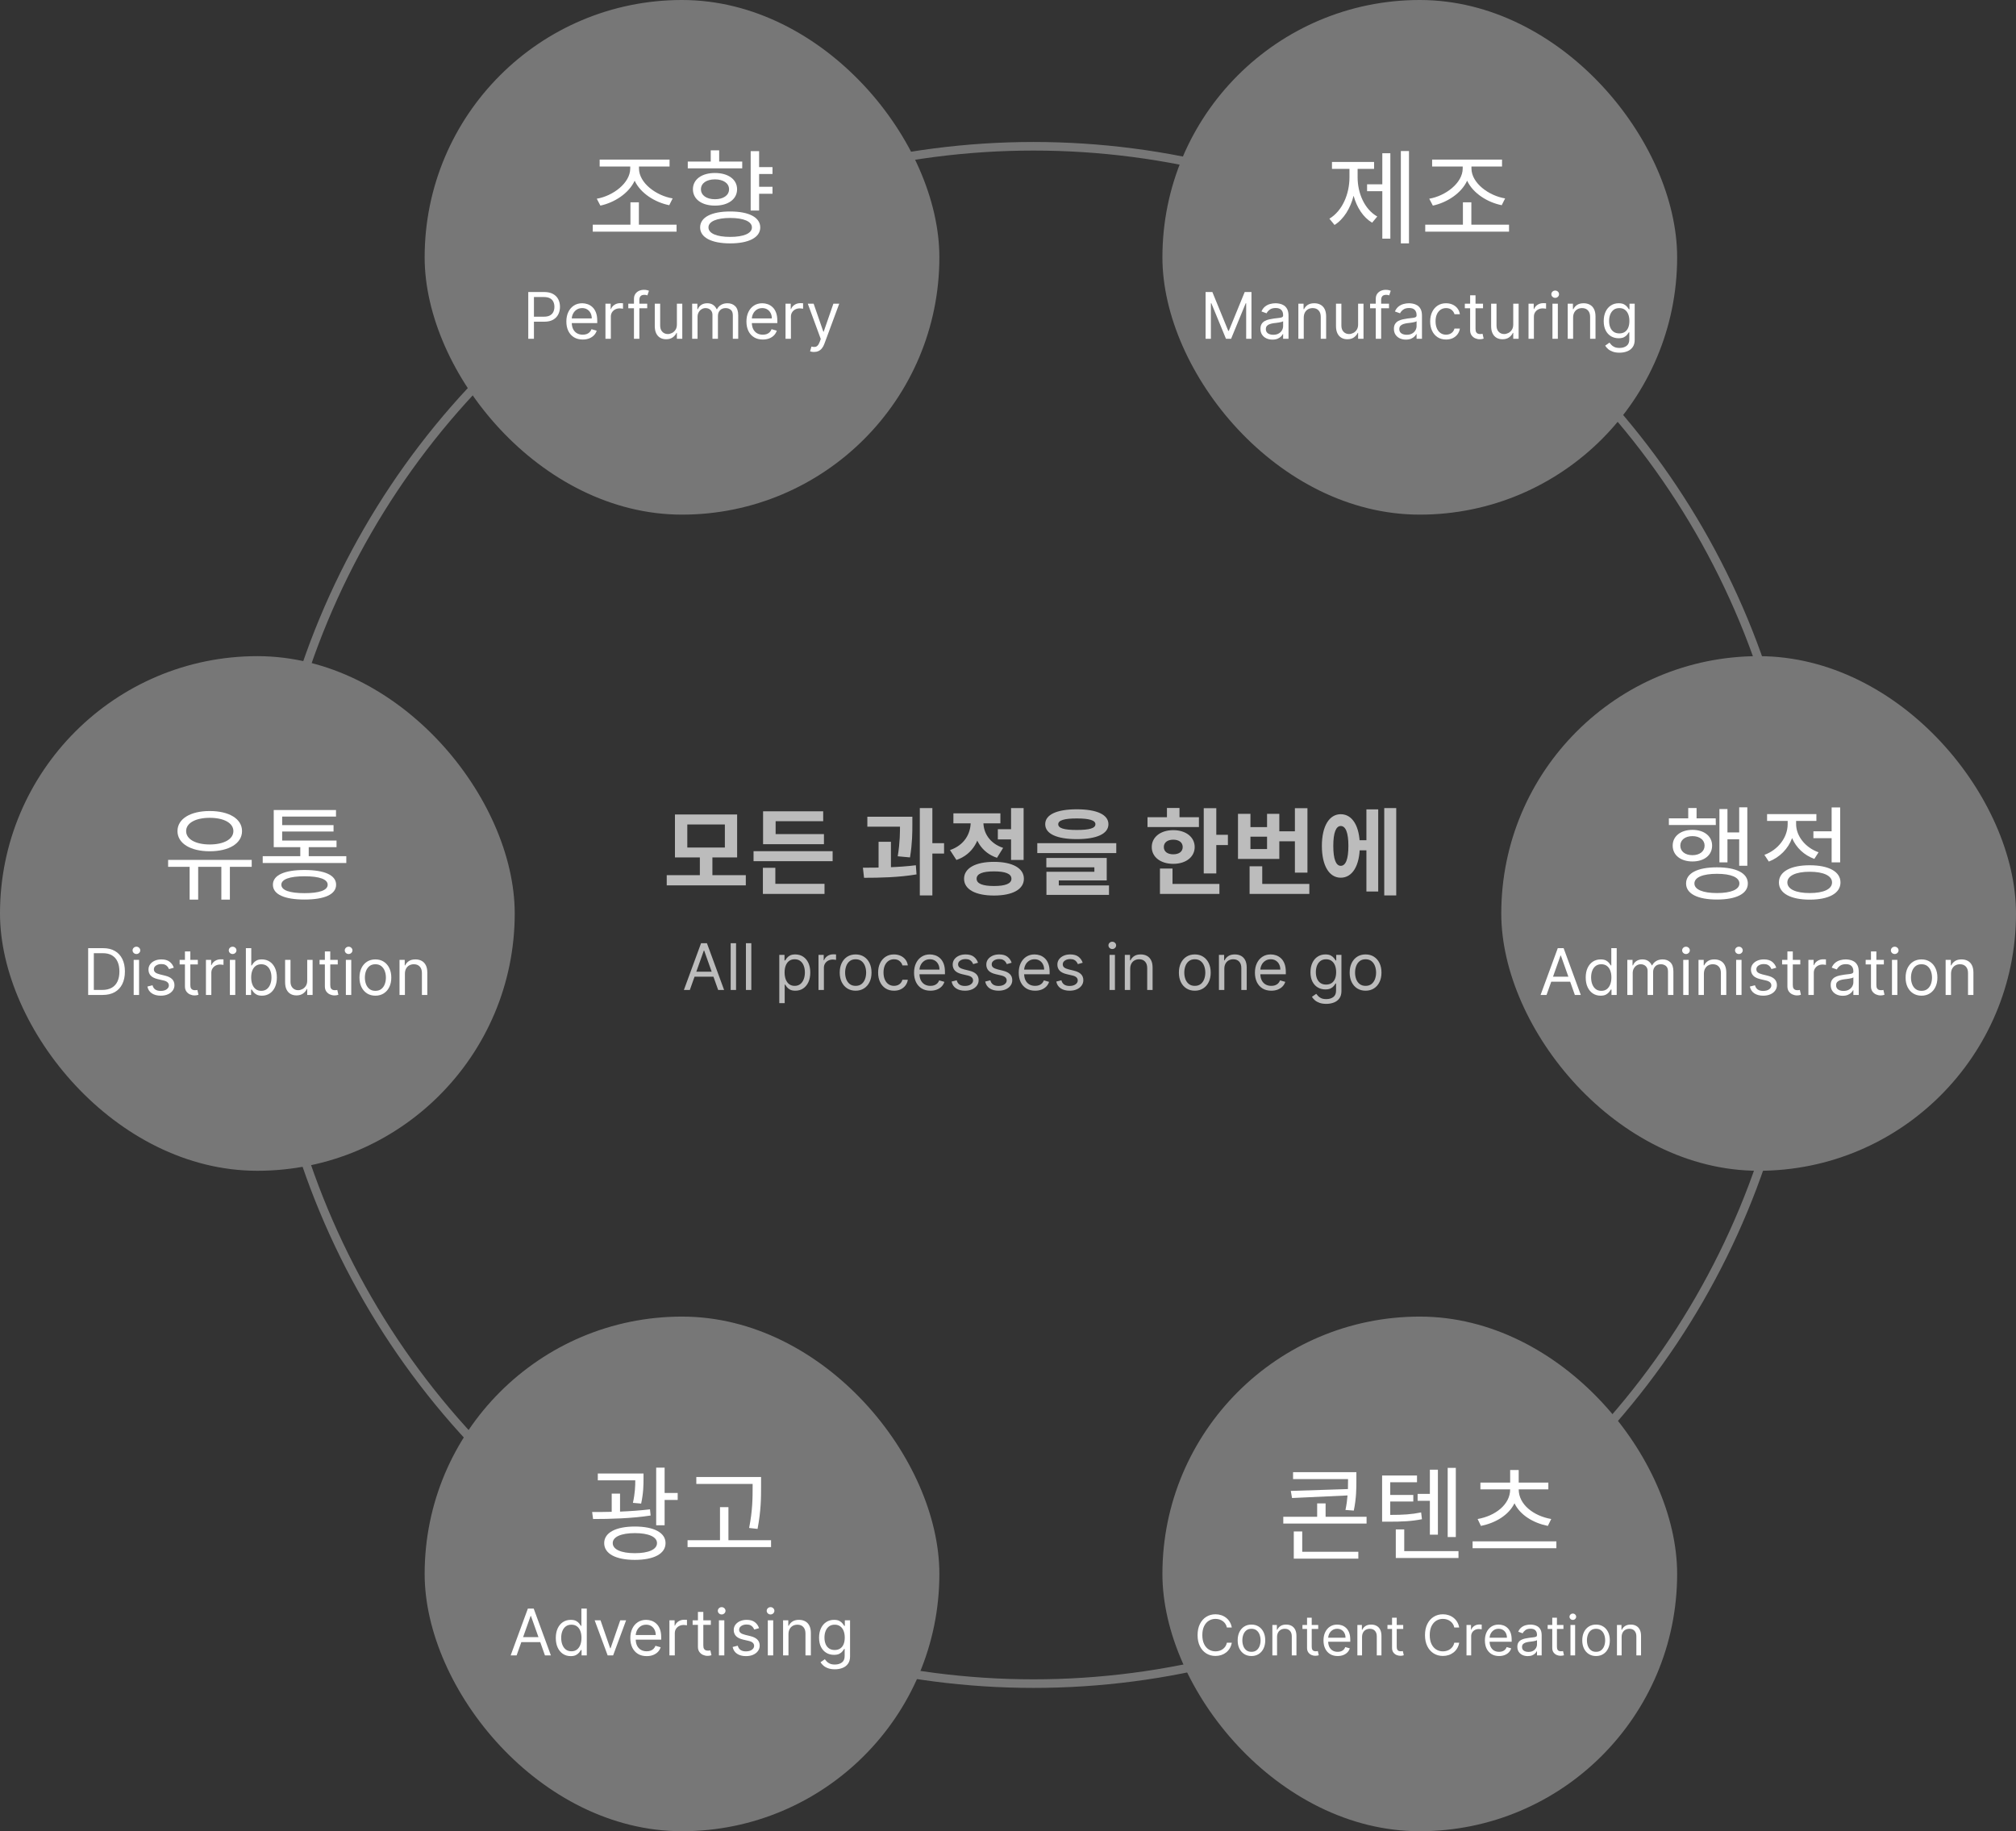
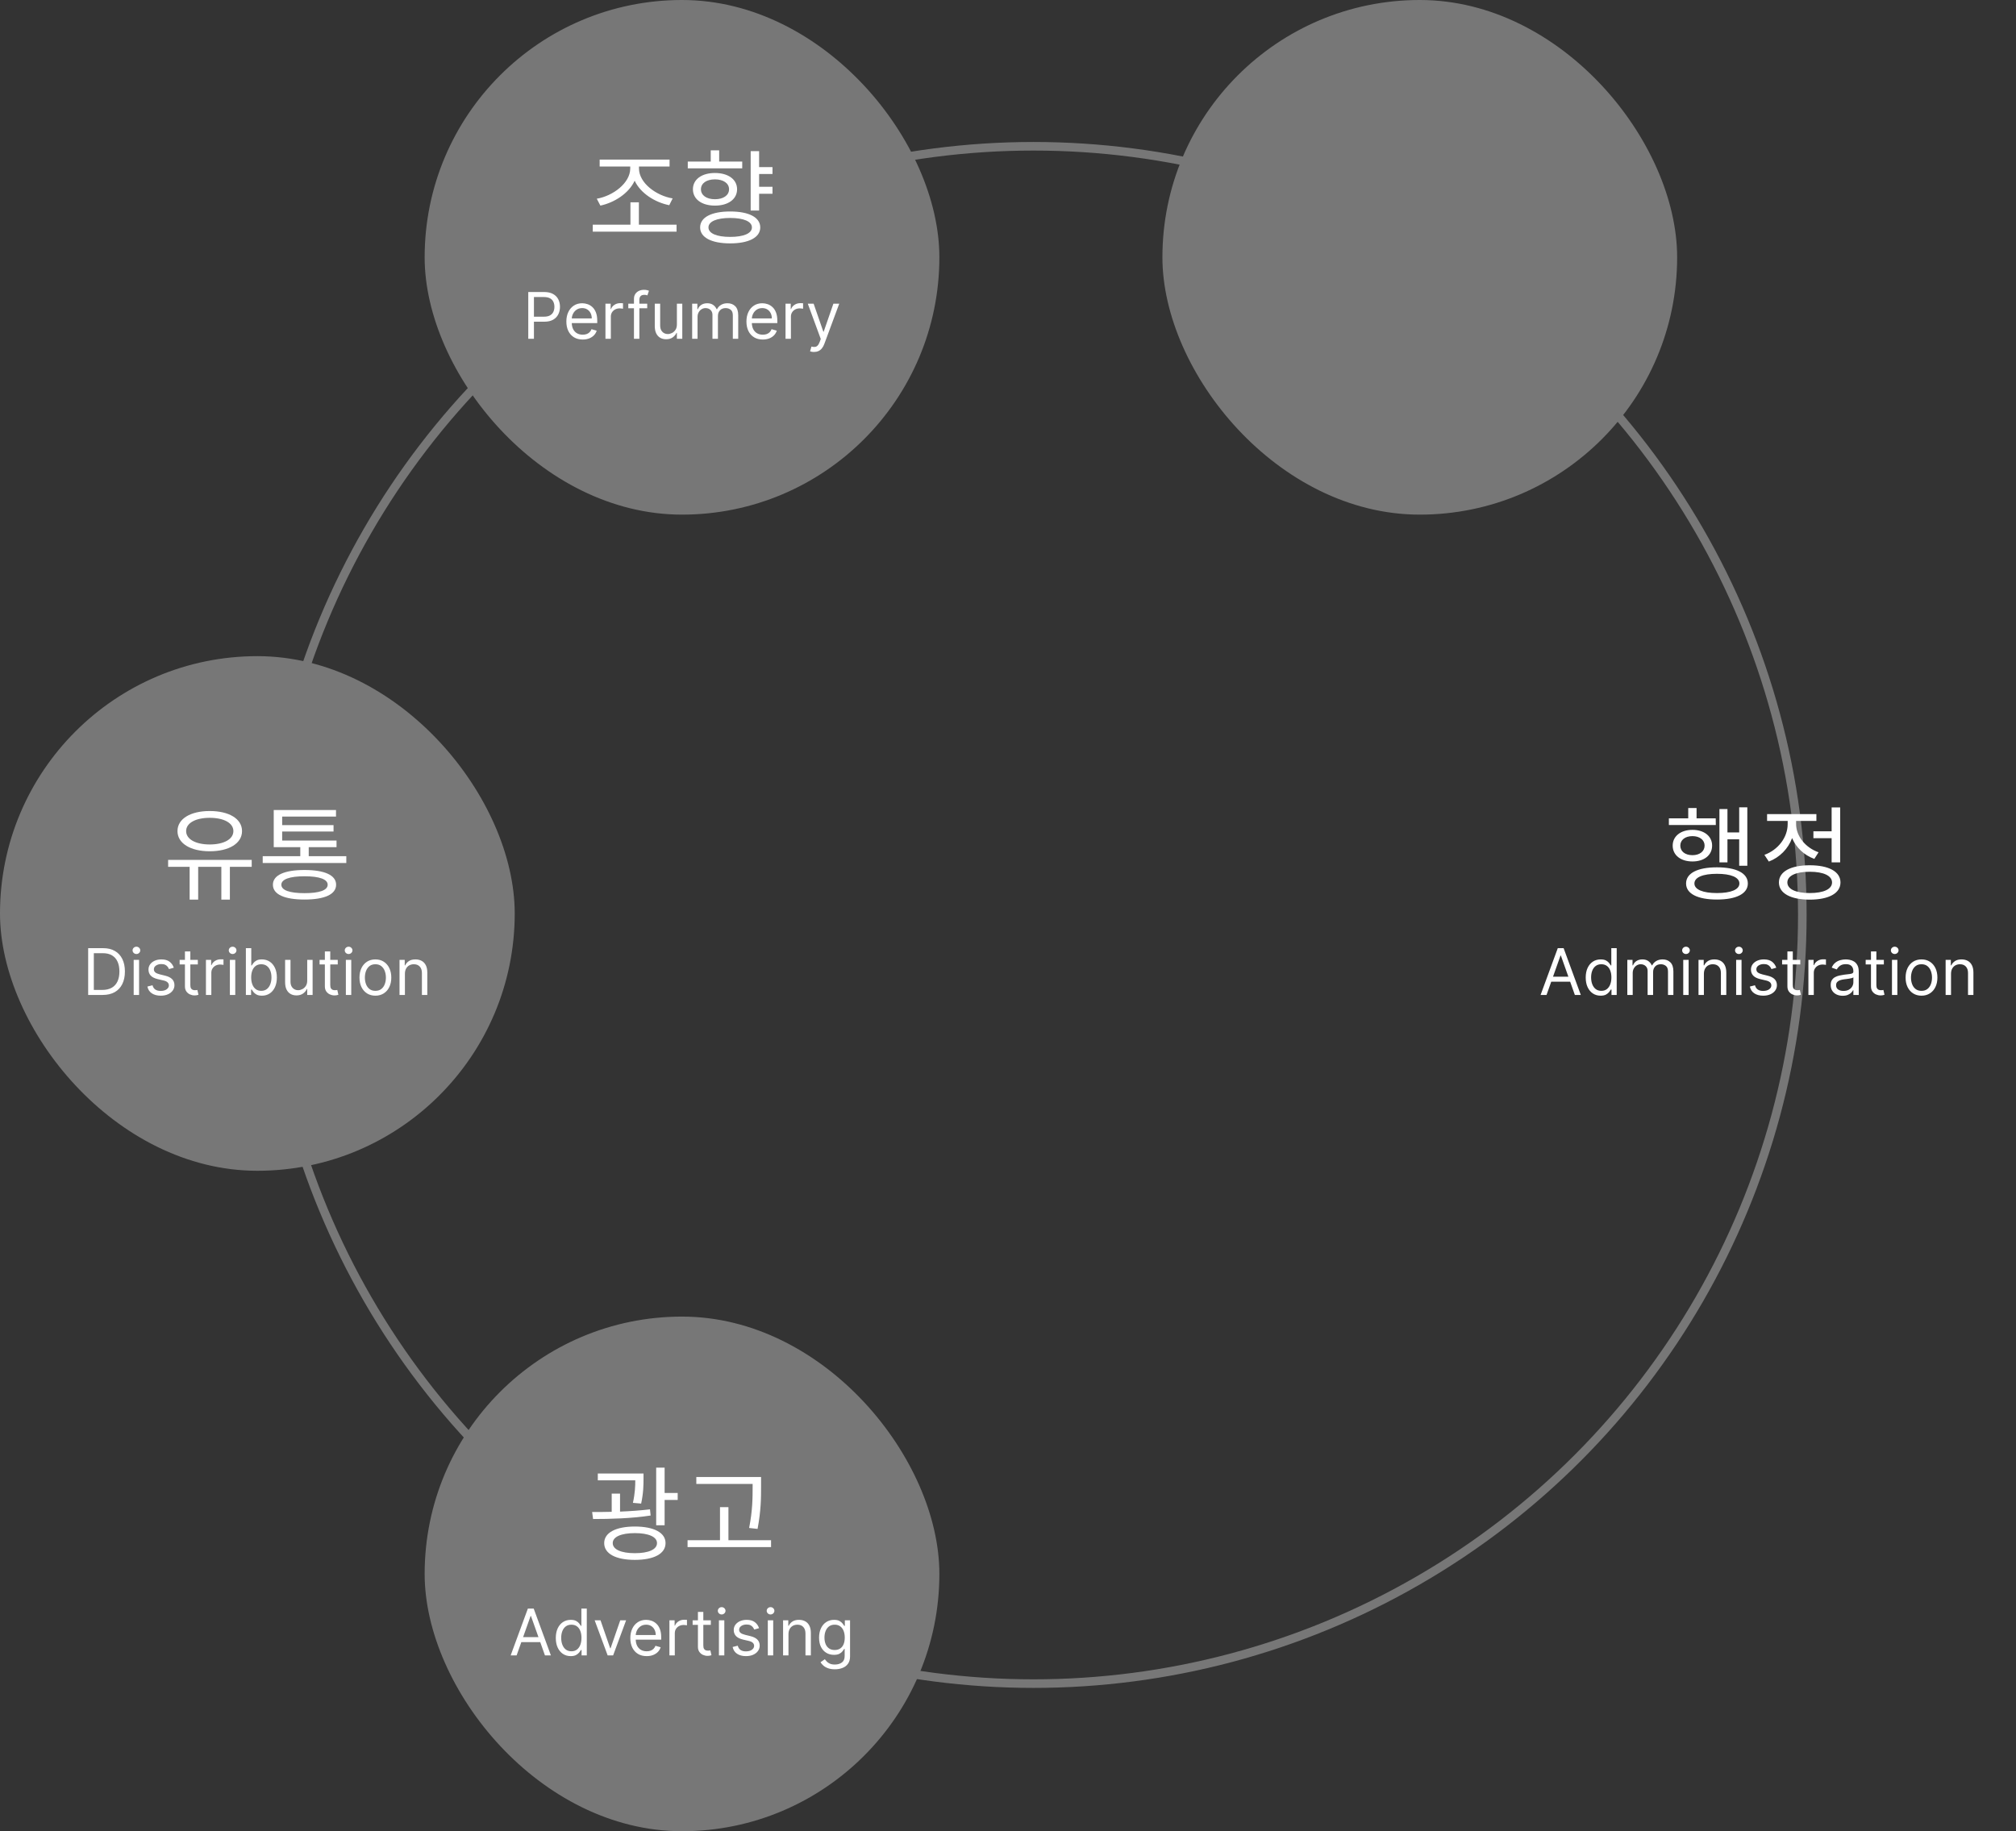
<svg xmlns="http://www.w3.org/2000/svg" width="470" height="427" viewBox="0 0 470 427" fill="none">
  <rect x="0" y="0" width="470" height="427" fill="#333333" stroke="none" />
  <circle cx="240.947" cy="213.344" r="179.237" stroke="#777777" stroke-width="2" />
  <rect x="99" width="120" height="120" rx="60" fill="#777777" />
  <path d="M139.97 47.944L139.13 46.336C142.85 45.712 146.93 42.712 146.93 39.28V38.824H139.802V37.216H156.098V38.824H148.97V39.28C148.97 42.712 153.074 45.664 156.818 46.264L156.026 47.848C152.738 47.2 149.33 45.088 147.962 42.136C146.594 45.112 143.21 47.248 139.97 47.944ZM148.946 52.384H157.73V54.016H138.194V52.384H146.978V47.176H148.946V52.384ZM173.04 37.672V39.256H160.344V37.672H165.696V35.056H167.664V37.672H173.04ZM163.416 44.128C163.416 45.544 164.712 46.456 166.68 46.456C168.648 46.456 169.968 45.544 169.968 44.128C169.968 42.736 168.648 41.824 166.68 41.824C164.712 41.824 163.416 42.736 163.416 44.128ZM171.84 44.128C171.84 46.456 169.752 47.944 166.68 47.944C163.608 47.944 161.544 46.456 161.544 44.128C161.544 41.824 163.608 40.336 166.68 40.336C169.752 40.336 171.84 41.824 171.84 44.128ZM170.232 55.24C173.376 55.24 175.296 54.424 175.296 53.032C175.296 51.64 173.376 50.824 170.232 50.824C167.088 50.824 165.168 51.64 165.168 53.032C165.168 54.424 167.088 55.24 170.232 55.24ZM170.232 49.312C174.552 49.312 177.24 50.656 177.24 53.032C177.24 55.384 174.552 56.752 170.232 56.752C165.888 56.752 163.224 55.384 163.224 53.032C163.224 50.656 165.888 49.312 170.232 49.312ZM180.096 40.576H176.976V43.552H180.096V45.184H176.976V49.096H175.008V35.248H176.976V38.968H180.096V40.576ZM123.158 79V68.091H126.844C127.7 68.091 128.399 68.245 128.943 68.554C129.49 68.86 129.894 69.273 130.157 69.796C130.42 70.317 130.551 70.9 130.551 71.543C130.551 72.185 130.42 72.769 130.157 73.295C129.898 73.821 129.497 74.24 128.953 74.552C128.41 74.861 127.714 75.016 126.865 75.016H124.223V73.844H126.823C127.409 73.844 127.879 73.743 128.234 73.54C128.589 73.338 128.847 73.064 129.007 72.72C129.17 72.372 129.252 71.979 129.252 71.543C129.252 71.106 129.17 70.715 129.007 70.371C128.847 70.026 128.588 69.756 128.229 69.561C127.87 69.362 127.394 69.263 126.801 69.263H124.479V79H123.158ZM135.851 79.171C135.063 79.171 134.383 78.996 133.811 78.648C133.243 78.297 132.805 77.807 132.496 77.178C132.19 76.546 132.038 75.811 132.038 74.973C132.038 74.135 132.19 73.396 132.496 72.757C132.805 72.114 133.234 71.614 133.785 71.255C134.339 70.893 134.985 70.712 135.724 70.712C136.15 70.712 136.571 70.783 136.986 70.925C137.402 71.067 137.78 71.298 138.121 71.617C138.462 71.933 138.733 72.352 138.936 72.874C139.138 73.396 139.239 74.039 139.239 74.803V75.335H132.932V74.249H137.961C137.961 73.787 137.869 73.375 137.684 73.013C137.503 72.651 137.244 72.365 136.906 72.155C136.572 71.946 136.178 71.841 135.724 71.841C135.223 71.841 134.79 71.965 134.424 72.214C134.062 72.459 133.783 72.778 133.588 73.173C133.392 73.567 133.295 73.989 133.295 74.44V75.165C133.295 75.783 133.401 76.306 133.614 76.736C133.831 77.162 134.131 77.487 134.514 77.711C134.898 77.931 135.344 78.041 135.851 78.041C136.182 78.041 136.48 77.995 136.746 77.903C137.016 77.807 137.249 77.665 137.444 77.477C137.639 77.285 137.79 77.047 137.897 76.763L139.111 77.104C138.984 77.516 138.769 77.878 138.467 78.19C138.165 78.499 137.792 78.741 137.348 78.915C136.904 79.085 136.405 79.171 135.851 79.171ZM141.152 79V70.818H142.366V72.054H142.451C142.6 71.649 142.87 71.321 143.261 71.069C143.652 70.816 144.092 70.69 144.582 70.69C144.674 70.69 144.79 70.692 144.928 70.696C145.067 70.699 145.171 70.704 145.242 70.712V71.99C145.2 71.979 145.102 71.963 144.949 71.942C144.8 71.917 144.642 71.905 144.475 71.905C144.078 71.905 143.723 71.988 143.41 72.155C143.101 72.319 142.856 72.546 142.675 72.837C142.497 73.125 142.409 73.453 142.409 73.822V79H141.152ZM150.889 70.818V71.883H146.478V70.818H150.889ZM147.799 79V69.689C147.799 69.22 147.909 68.829 148.13 68.517C148.35 68.204 148.636 67.97 148.987 67.814C149.339 67.658 149.71 67.579 150.1 67.579C150.409 67.579 150.661 67.604 150.857 67.654C151.052 67.704 151.198 67.75 151.294 67.793L150.931 68.879C150.867 68.858 150.779 68.831 150.665 68.799C150.555 68.767 150.409 68.751 150.228 68.751C149.813 68.751 149.513 68.856 149.328 69.066C149.147 69.275 149.056 69.582 149.056 69.987V79H147.799ZM157.807 75.655V70.818H159.064V79H157.807V77.615H157.722C157.53 78.031 157.232 78.384 156.827 78.675C156.422 78.963 155.911 79.106 155.293 79.106C154.781 79.106 154.327 78.995 153.929 78.771C153.531 78.544 153.219 78.203 152.991 77.748C152.764 77.29 152.651 76.713 152.651 76.017V70.818H153.908V75.932C153.908 76.528 154.075 77.004 154.408 77.359C154.746 77.715 155.175 77.892 155.697 77.892C156.01 77.892 156.328 77.812 156.651 77.652C156.978 77.493 157.251 77.248 157.471 76.917C157.695 76.587 157.807 76.166 157.807 75.655ZM161.366 79V70.818H162.581V72.097H162.687C162.858 71.66 163.133 71.321 163.513 71.079C163.893 70.834 164.349 70.712 164.882 70.712C165.422 70.712 165.871 70.834 166.23 71.079C166.592 71.321 166.874 71.66 167.077 72.097H167.162C167.371 71.674 167.686 71.338 168.105 71.09C168.524 70.838 169.026 70.712 169.612 70.712C170.344 70.712 170.942 70.941 171.407 71.399C171.872 71.853 172.105 72.562 172.105 73.524V79H170.848V73.524C170.848 72.921 170.683 72.489 170.353 72.23C170.022 71.971 169.633 71.841 169.186 71.841C168.611 71.841 168.165 72.015 167.849 72.363C167.533 72.707 167.375 73.144 167.375 73.673V79H166.097V73.396C166.097 72.931 165.946 72.556 165.644 72.272C165.342 71.985 164.953 71.841 164.477 71.841C164.15 71.841 163.845 71.928 163.561 72.102C163.28 72.276 163.053 72.517 162.879 72.826C162.709 73.132 162.623 73.485 162.623 73.886V79H161.366ZM177.834 79.171C177.046 79.171 176.366 78.996 175.794 78.648C175.226 78.297 174.787 77.807 174.478 77.178C174.173 76.546 174.02 75.811 174.02 74.973C174.02 74.135 174.173 73.396 174.478 72.757C174.787 72.114 175.217 71.614 175.767 71.255C176.321 70.893 176.967 70.712 177.706 70.712C178.132 70.712 178.553 70.783 178.968 70.925C179.384 71.067 179.762 71.298 180.103 71.617C180.444 71.933 180.716 72.352 180.918 72.874C181.12 73.396 181.222 74.039 181.222 74.803V75.335H174.915V74.249H179.943C179.943 73.787 179.851 73.375 179.666 73.013C179.485 72.651 179.226 72.365 178.889 72.155C178.555 71.946 178.161 71.841 177.706 71.841C177.205 71.841 176.772 71.965 176.406 72.214C176.044 72.459 175.765 72.778 175.57 73.173C175.375 73.567 175.277 73.989 175.277 74.44V75.165C175.277 75.783 175.384 76.306 175.597 76.736C175.813 77.162 176.113 77.487 176.497 77.711C176.88 77.931 177.326 78.041 177.834 78.041C178.164 78.041 178.462 77.995 178.729 77.903C178.999 77.807 179.231 77.665 179.427 77.477C179.622 77.285 179.773 77.047 179.879 76.763L181.094 77.104C180.966 77.516 180.751 77.878 180.449 78.19C180.147 78.499 179.775 78.741 179.331 78.915C178.887 79.085 178.388 79.171 177.834 79.171ZM183.134 79V70.818H184.348V72.054H184.434C184.583 71.649 184.853 71.321 185.243 71.069C185.634 70.816 186.074 70.69 186.564 70.69C186.657 70.69 186.772 70.692 186.911 70.696C187.049 70.699 187.154 70.704 187.225 70.712V71.99C187.182 71.979 187.085 71.963 186.932 71.942C186.783 71.917 186.625 71.905 186.458 71.905C186.06 71.905 185.705 71.988 185.392 72.155C185.084 72.319 184.839 72.546 184.657 72.837C184.48 73.125 184.391 73.453 184.391 73.822V79H183.134ZM189.774 82.068C189.561 82.068 189.371 82.05 189.204 82.015C189.037 81.983 188.921 81.951 188.858 81.919L189.177 80.811C189.483 80.889 189.752 80.918 189.987 80.896C190.221 80.875 190.429 80.77 190.61 80.582C190.795 80.397 190.963 80.097 191.116 79.682L191.35 79.043L188.325 70.818H189.688L191.947 77.338H192.032L194.291 70.818H195.654L192.181 80.193C192.025 80.616 191.832 80.966 191.601 81.243C191.37 81.523 191.102 81.731 190.796 81.866C190.495 82.001 190.154 82.068 189.774 82.068Z" fill="white" />
  <rect x="99" y="307" width="120" height="120" rx="60" fill="#777777" />
  <path d="M149.474 350.6L147.554 350.432C148.058 348.152 148.106 346.472 148.106 345.176H139.37V343.592H150.026V344.744C150.026 346.112 150.026 348.056 149.474 350.6ZM151.538 351.944L151.682 353.384C147.218 354.08 142.13 354.2 138.266 354.2L138.05 352.568C139.418 352.568 141.002 352.568 142.61 352.52V348.272H144.554V352.472C146.906 352.376 149.33 352.208 151.538 351.944ZM148.01 362.168C151.202 362.168 153.17 361.304 153.17 359.816C153.17 358.352 151.202 357.488 148.01 357.488C144.818 357.488 142.85 358.352 142.85 359.816C142.85 361.304 144.818 362.168 148.01 362.168ZM148.01 355.952C152.426 355.952 155.162 357.368 155.162 359.816C155.162 362.312 152.426 363.728 148.01 363.728C143.594 363.728 140.858 362.312 140.858 359.816C140.858 357.368 143.594 355.952 148.01 355.952ZM154.946 348.128H157.994V349.76H154.946V355.664H152.978V342.224H154.946V348.128ZM175.464 346.544V346.016H162.336V344.408H177.432V346.544C177.432 349.208 177.432 352.16 176.616 356.504L174.648 356.288C175.464 352.16 175.464 349.136 175.464 346.544ZM169.824 359.144H179.76V360.752H160.296V359.144H167.856V351.44H169.824V359.144ZM120.441 386H119.056L123.062 375.091H124.426L128.431 386H127.046L123.786 376.817H123.701L120.441 386ZM120.953 381.739H126.535V382.911H120.953V381.739ZM133.05 386.17C132.368 386.17 131.766 385.998 131.244 385.654C130.722 385.306 130.313 384.816 130.019 384.184C129.724 383.548 129.577 382.797 129.577 381.93C129.577 381.071 129.724 380.325 130.019 379.693C130.313 379.061 130.724 378.573 131.249 378.228C131.775 377.884 132.382 377.712 133.071 377.712C133.604 377.712 134.024 377.8 134.333 377.978C134.646 378.152 134.884 378.351 135.047 378.575C135.214 378.795 135.344 378.976 135.436 379.118H135.543V375.091H136.8V386H135.585V384.743H135.436C135.344 384.892 135.212 385.08 135.042 385.308C134.871 385.531 134.628 385.732 134.312 385.909C133.996 386.083 133.575 386.17 133.05 386.17ZM133.22 385.041C133.724 385.041 134.15 384.91 134.498 384.647C134.847 384.381 135.111 384.013 135.292 383.544C135.473 383.072 135.564 382.527 135.564 381.909C135.564 381.298 135.475 380.764 135.297 380.306C135.12 379.844 134.857 379.485 134.509 379.23C134.161 378.971 133.731 378.841 133.22 378.841C132.687 378.841 132.244 378.978 131.888 379.251C131.537 379.521 131.272 379.888 131.095 380.354C130.921 380.815 130.834 381.334 130.834 381.909C130.834 382.491 130.922 383.021 131.1 383.496C131.281 383.969 131.547 384.345 131.899 384.626C132.254 384.903 132.695 385.041 133.22 385.041ZM145.967 377.818L142.941 386H141.663L138.637 377.818H140.001L142.259 384.338H142.345L144.603 377.818H145.967ZM150.764 386.17C149.975 386.17 149.295 385.996 148.723 385.648C148.155 385.297 147.717 384.807 147.408 384.178C147.102 383.546 146.95 382.811 146.95 381.973C146.95 381.135 147.102 380.396 147.408 379.757C147.717 379.114 148.146 378.614 148.697 378.255C149.251 377.893 149.897 377.712 150.636 377.712C151.062 377.712 151.483 377.783 151.898 377.925C152.314 378.067 152.692 378.298 153.033 378.617C153.374 378.933 153.645 379.352 153.848 379.874C154.05 380.396 154.151 381.039 154.151 381.803V382.335H147.845V381.249H152.873C152.873 380.787 152.781 380.375 152.596 380.013C152.415 379.651 152.156 379.365 151.818 379.155C151.484 378.946 151.09 378.841 150.636 378.841C150.135 378.841 149.702 378.965 149.336 379.214C148.974 379.459 148.695 379.778 148.5 380.173C148.304 380.567 148.207 380.989 148.207 381.44V382.165C148.207 382.783 148.313 383.306 148.526 383.736C148.743 384.162 149.043 384.487 149.427 384.711C149.81 384.931 150.256 385.041 150.764 385.041C151.094 385.041 151.392 384.995 151.658 384.903C151.928 384.807 152.161 384.665 152.356 384.477C152.552 384.285 152.703 384.047 152.809 383.763L154.024 384.104C153.896 384.516 153.681 384.878 153.379 385.19C153.077 385.499 152.704 385.741 152.26 385.915C151.816 386.085 151.318 386.17 150.764 386.17ZM156.064 386V377.818H157.278V379.054H157.363C157.513 378.649 157.782 378.321 158.173 378.069C158.564 377.816 159.004 377.69 159.494 377.69C159.586 377.69 159.702 377.692 159.84 377.696C159.979 377.699 160.084 377.705 160.155 377.712V378.99C160.112 378.979 160.014 378.963 159.862 378.942C159.712 378.917 159.554 378.905 159.388 378.905C158.99 378.905 158.635 378.988 158.322 379.155C158.013 379.319 157.768 379.546 157.587 379.837C157.41 380.125 157.321 380.453 157.321 380.822V386H156.064ZM165.716 377.818V378.884H161.476V377.818H165.716ZM162.711 375.858H163.968V383.656C163.968 384.011 164.02 384.278 164.123 384.455C164.229 384.629 164.364 384.746 164.528 384.807C164.695 384.864 164.87 384.892 165.055 384.892C165.194 384.892 165.307 384.885 165.396 384.871C165.485 384.853 165.556 384.839 165.609 384.828L165.865 385.957C165.78 385.989 165.661 386.021 165.508 386.053C165.355 386.089 165.162 386.107 164.927 386.107C164.572 386.107 164.224 386.03 163.883 385.877C163.546 385.725 163.265 385.492 163.042 385.18C162.821 384.867 162.711 384.473 162.711 383.997V375.858ZM167.607 386V377.818H168.864V386H167.607ZM168.246 376.455C168.001 376.455 167.79 376.371 167.612 376.204C167.438 376.037 167.351 375.837 167.351 375.602C167.351 375.368 167.438 375.167 167.612 375C167.79 374.833 168.001 374.75 168.246 374.75C168.491 374.75 168.7 374.833 168.874 375C169.052 375.167 169.141 375.368 169.141 375.602C169.141 375.837 169.052 376.037 168.874 376.204C168.7 376.371 168.491 376.455 168.246 376.455ZM176.962 379.651L175.832 379.97C175.761 379.782 175.657 379.599 175.518 379.422C175.383 379.24 175.199 379.091 174.964 378.974C174.73 378.857 174.43 378.798 174.064 378.798C173.563 378.798 173.146 378.914 172.812 379.145C172.482 379.372 172.317 379.661 172.317 380.013C172.317 380.325 172.43 380.572 172.658 380.753C172.885 380.934 173.24 381.085 173.723 381.206L174.938 381.504C175.669 381.682 176.214 381.953 176.573 382.319C176.931 382.681 177.111 383.148 177.111 383.72C177.111 384.189 176.976 384.608 176.706 384.977C176.44 385.347 176.067 385.638 175.587 385.851C175.108 386.064 174.55 386.17 173.915 386.17C173.08 386.17 172.39 385.989 171.843 385.627C171.296 385.265 170.95 384.736 170.804 384.04L171.997 383.741C172.111 384.182 172.326 384.512 172.642 384.732C172.961 384.952 173.379 385.062 173.893 385.062C174.479 385.062 174.945 384.938 175.289 384.69C175.637 384.437 175.811 384.136 175.811 383.784C175.811 383.5 175.712 383.262 175.513 383.07C175.314 382.875 175.009 382.729 174.597 382.634L173.233 382.314C172.484 382.136 171.933 381.861 171.582 381.488C171.234 381.112 171.06 380.641 171.06 380.077C171.06 379.615 171.189 379.207 171.449 378.852C171.711 378.496 172.068 378.218 172.519 378.015C172.974 377.813 173.489 377.712 174.064 377.712C174.874 377.712 175.509 377.889 175.971 378.244C176.436 378.599 176.766 379.068 176.962 379.651ZM179.003 386V377.818H180.26V386H179.003ZM179.642 376.455C179.397 376.455 179.186 376.371 179.008 376.204C178.834 376.037 178.747 375.837 178.747 375.602C178.747 375.368 178.834 375.167 179.008 375C179.186 374.833 179.397 374.75 179.642 374.75C179.887 374.75 180.097 374.833 180.271 375C180.448 375.167 180.537 375.368 180.537 375.602C180.537 375.837 180.448 376.037 180.271 376.204C180.097 376.371 179.887 376.455 179.642 376.455ZM183.82 381.078V386H182.563V377.818H183.777V379.097H183.884C184.075 378.681 184.367 378.347 184.757 378.095C185.148 377.839 185.652 377.712 186.27 377.712C186.824 377.712 187.309 377.825 187.724 378.053C188.14 378.276 188.463 378.617 188.694 379.075C188.925 379.53 189.04 380.105 189.04 380.801V386H187.783V380.886C187.783 380.244 187.616 379.743 187.282 379.384C186.948 379.022 186.49 378.841 185.908 378.841C185.507 378.841 185.148 378.928 184.832 379.102C184.519 379.276 184.273 379.53 184.091 379.864C183.91 380.197 183.82 380.602 183.82 381.078ZM194.64 389.239C194.032 389.239 193.51 389.161 193.074 389.004C192.637 388.852 192.273 388.649 191.982 388.397C191.694 388.148 191.465 387.882 191.294 387.598L192.296 386.895C192.41 387.044 192.553 387.214 192.727 387.406C192.901 387.602 193.139 387.77 193.441 387.912C193.747 388.058 194.146 388.131 194.64 388.131C195.3 388.131 195.845 387.971 196.275 387.651C196.705 387.332 196.919 386.831 196.919 386.149V384.487H196.813C196.721 384.636 196.589 384.821 196.419 385.041C196.252 385.258 196.01 385.451 195.694 385.622C195.382 385.789 194.959 385.872 194.427 385.872C193.766 385.872 193.173 385.716 192.647 385.403C192.125 385.091 191.712 384.636 191.406 384.04C191.104 383.443 190.954 382.719 190.954 381.866C190.954 381.028 191.101 380.299 191.396 379.677C191.69 379.052 192.101 378.569 192.626 378.228C193.152 377.884 193.759 377.712 194.448 377.712C194.981 377.712 195.403 377.8 195.716 377.978C196.032 378.152 196.273 378.351 196.44 378.575C196.611 378.795 196.742 378.976 196.834 379.118H196.962V377.818H198.177V386.234C198.177 386.938 198.017 387.509 197.697 387.95C197.381 388.393 196.955 388.718 196.419 388.924C195.886 389.134 195.293 389.239 194.64 389.239ZM194.597 384.743C195.101 384.743 195.527 384.627 195.875 384.397C196.223 384.166 196.488 383.834 196.669 383.401C196.85 382.967 196.941 382.449 196.941 381.845C196.941 381.256 196.852 380.735 196.674 380.284C196.497 379.833 196.234 379.48 195.886 379.224C195.538 378.969 195.108 378.841 194.597 378.841C194.064 378.841 193.62 378.976 193.265 379.246C192.914 379.516 192.649 379.878 192.472 380.332C192.298 380.787 192.211 381.291 192.211 381.845C192.211 382.413 192.299 382.916 192.477 383.353C192.658 383.786 192.924 384.127 193.276 384.375C193.631 384.62 194.071 384.743 194.597 384.743Z" fill="white" />
  <rect y="153" width="120" height="120" rx="60" fill="#777777" />
  <path d="M48.89 190.696C45.626 190.696 43.394 191.896 43.394 193.792C43.394 195.688 45.626 196.912 48.89 196.912C52.178 196.912 54.41 195.688 54.41 193.792C54.41 191.896 52.178 190.696 48.89 190.696ZM48.89 198.496C44.426 198.496 41.378 196.672 41.378 193.792C41.378 190.912 44.426 189.112 48.89 189.112C53.378 189.112 56.426 190.912 56.426 193.792C56.426 196.672 53.378 198.496 48.89 198.496ZM58.682 200.512V202.12H53.594V209.776H51.602V202.12H46.202V209.776H44.21V202.12H39.194V200.512H58.682ZM70.992 208.264C74.472 208.264 76.392 207.592 76.392 206.296C76.392 205.024 74.472 204.328 70.992 204.328C67.536 204.328 65.592 205.024 65.592 206.296C65.592 207.592 67.536 208.264 70.992 208.264ZM70.992 202.864C75.672 202.864 78.36 204.064 78.36 206.296C78.36 208.552 75.672 209.752 70.992 209.752C66.312 209.752 63.624 208.552 63.624 206.296C63.624 204.064 66.312 202.864 70.992 202.864ZM71.976 199.648H80.736V201.232H61.248V199.648H70.008V197.536H63.816V188.872H78.336V190.408H65.784V192.4H77.76V193.888H65.784V196H78.456V197.536H71.976V199.648ZM23.921 232H20.554V221.091H24.07C25.128 221.091 26.034 221.309 26.787 221.746C27.54 222.179 28.117 222.803 28.518 223.616C28.919 224.425 29.12 225.395 29.12 226.524C29.12 227.661 28.917 228.639 28.512 229.459C28.108 230.276 27.518 230.904 26.744 231.345C25.97 231.782 25.029 232 23.921 232ZM21.875 230.828H23.836C24.738 230.828 25.485 230.654 26.078 230.306C26.671 229.958 27.113 229.463 27.405 228.82C27.696 228.177 27.841 227.412 27.841 226.524C27.841 225.643 27.698 224.885 27.41 224.25C27.122 223.61 26.693 223.12 26.121 222.779C25.549 222.435 24.837 222.263 23.985 222.263H21.875V230.828ZM31.165 232V223.818H32.422V232H31.165ZM31.804 222.455C31.559 222.455 31.348 222.371 31.171 222.204C30.997 222.037 30.91 221.837 30.91 221.602C30.91 221.368 30.997 221.167 31.171 221C31.348 220.833 31.559 220.75 31.804 220.75C32.049 220.75 32.259 220.833 32.433 221C32.611 221.167 32.699 221.368 32.699 221.602C32.699 221.837 32.611 222.037 32.433 222.204C32.259 222.371 32.049 222.455 31.804 222.455ZM40.52 225.651L39.391 225.97C39.32 225.782 39.215 225.599 39.077 225.422C38.942 225.24 38.757 225.091 38.523 224.974C38.288 224.857 37.988 224.798 37.623 224.798C37.122 224.798 36.705 224.914 36.371 225.145C36.041 225.372 35.875 225.661 35.875 226.013C35.875 226.325 35.989 226.572 36.216 226.753C36.444 226.934 36.799 227.085 37.282 227.206L38.496 227.504C39.228 227.682 39.773 227.953 40.131 228.319C40.49 228.681 40.669 229.148 40.669 229.72C40.669 230.189 40.534 230.608 40.265 230.977C39.998 231.347 39.625 231.638 39.146 231.851C38.666 232.064 38.109 232.17 37.473 232.17C36.639 232.17 35.948 231.989 35.401 231.627C34.854 231.265 34.508 230.736 34.363 230.04L35.556 229.741C35.669 230.182 35.884 230.512 36.2 230.732C36.52 230.952 36.937 231.062 37.452 231.062C38.038 231.062 38.503 230.938 38.848 230.69C39.196 230.437 39.37 230.136 39.37 229.784C39.37 229.5 39.27 229.262 39.071 229.07C38.873 228.875 38.567 228.729 38.155 228.634L36.791 228.314C36.042 228.136 35.492 227.861 35.14 227.488C34.792 227.112 34.618 226.641 34.618 226.077C34.618 225.615 34.748 225.207 35.007 224.852C35.27 224.496 35.627 224.218 36.078 224.015C36.532 223.813 37.047 223.712 37.623 223.712C38.432 223.712 39.068 223.889 39.529 224.244C39.995 224.599 40.325 225.068 40.52 225.651ZM46.12 223.818V224.884H41.88V223.818H46.12ZM43.116 221.858H44.373V229.656C44.373 230.011 44.424 230.278 44.527 230.455C44.634 230.629 44.769 230.746 44.932 230.807C45.099 230.864 45.275 230.892 45.459 230.892C45.598 230.892 45.712 230.885 45.8 230.871C45.889 230.853 45.96 230.839 46.013 230.828L46.269 231.957C46.184 231.989 46.065 232.021 45.912 232.053C45.76 232.089 45.566 232.107 45.332 232.107C44.977 232.107 44.629 232.03 44.288 231.877C43.95 231.725 43.67 231.492 43.446 231.18C43.226 230.867 43.116 230.473 43.116 229.997V221.858ZM48.011 232V223.818H49.225V225.054H49.311C49.46 224.649 49.73 224.321 50.12 224.069C50.511 223.816 50.951 223.69 51.441 223.69C51.534 223.69 51.649 223.692 51.788 223.696C51.926 223.699 52.031 223.705 52.102 223.712V224.99C52.059 224.979 51.962 224.963 51.809 224.942C51.66 224.917 51.502 224.905 51.335 224.905C50.937 224.905 50.582 224.988 50.269 225.155C49.961 225.319 49.715 225.546 49.534 225.837C49.357 226.125 49.268 226.453 49.268 226.822V232H48.011ZM53.592 232V223.818H54.849V232H53.592ZM54.231 222.455C53.986 222.455 53.775 222.371 53.597 222.204C53.423 222.037 53.336 221.837 53.336 221.602C53.336 221.368 53.423 221.167 53.597 221C53.775 220.833 53.986 220.75 54.231 220.75C54.476 220.75 54.686 220.833 54.86 221C55.037 221.167 55.126 221.368 55.126 221.602C55.126 221.837 55.037 222.037 54.86 222.204C54.686 222.371 54.476 222.455 54.231 222.455ZM57.322 232V221.091H58.579V225.118H58.686C58.778 224.976 58.906 224.795 59.069 224.575C59.236 224.351 59.474 224.152 59.783 223.978C60.095 223.8 60.518 223.712 61.051 223.712C61.74 223.712 62.347 223.884 62.872 224.228C63.398 224.573 63.808 225.061 64.103 225.693C64.398 226.325 64.545 227.071 64.545 227.93C64.545 228.797 64.398 229.548 64.103 230.184C63.808 230.816 63.4 231.306 62.878 231.654C62.356 231.998 61.754 232.17 61.072 232.17C60.546 232.17 60.126 232.083 59.81 231.909C59.493 231.732 59.25 231.531 59.08 231.308C58.909 231.08 58.778 230.892 58.686 230.743H58.536V232H57.322ZM58.558 227.909C58.558 228.527 58.648 229.072 58.83 229.544C59.011 230.013 59.275 230.381 59.623 230.647C59.971 230.91 60.397 231.041 60.901 231.041C61.427 231.041 61.866 230.903 62.217 230.626C62.572 230.345 62.839 229.969 63.016 229.496C63.197 229.021 63.288 228.491 63.288 227.909C63.288 227.334 63.199 226.815 63.022 226.354C62.848 225.888 62.583 225.521 62.228 225.251C61.876 224.978 61.434 224.841 60.901 224.841C60.39 224.841 59.961 224.971 59.612 225.23C59.264 225.485 59.002 225.844 58.824 226.306C58.647 226.764 58.558 227.298 58.558 227.909ZM71.624 228.655V223.818H72.881V232H71.624V230.615H71.539C71.347 231.031 71.049 231.384 70.644 231.675C70.239 231.963 69.728 232.107 69.11 232.107C68.599 232.107 68.144 231.995 67.746 231.771C67.349 231.544 67.036 231.203 66.809 230.748C66.582 230.29 66.468 229.713 66.468 229.017V223.818H67.725V228.932C67.725 229.528 67.892 230.004 68.226 230.359C68.563 230.714 68.993 230.892 69.515 230.892C69.827 230.892 70.145 230.812 70.468 230.652C70.795 230.493 71.068 230.248 71.289 229.917C71.512 229.587 71.624 229.166 71.624 228.655ZM78.742 223.818V224.884H74.502V223.818H78.742ZM75.738 221.858H76.995V229.656C76.995 230.011 77.046 230.278 77.149 230.455C77.256 230.629 77.391 230.746 77.554 230.807C77.721 230.864 77.897 230.892 78.082 230.892C78.22 230.892 78.334 230.885 78.422 230.871C78.511 230.853 78.582 230.839 78.635 230.828L78.891 231.957C78.806 231.989 78.687 232.021 78.534 232.053C78.382 232.089 78.188 232.107 77.954 232.107C77.599 232.107 77.251 232.03 76.91 231.877C76.572 231.725 76.292 231.492 76.068 231.18C75.848 230.867 75.738 230.473 75.738 229.997V221.858ZM80.633 232V223.818H81.89V232H80.633ZM81.272 222.455C81.027 222.455 80.816 222.371 80.638 222.204C80.464 222.037 80.377 221.837 80.377 221.602C80.377 221.368 80.464 221.167 80.638 221C80.816 220.833 81.027 220.75 81.272 220.75C81.517 220.75 81.727 220.833 81.901 221C82.078 221.167 82.167 221.368 82.167 221.602C82.167 221.837 82.078 222.037 81.901 222.204C81.727 222.371 81.517 222.455 81.272 222.455ZM87.516 232.17C86.778 232.17 86.13 231.995 85.572 231.643C85.018 231.292 84.585 230.8 84.272 230.168C83.963 229.536 83.809 228.797 83.809 227.952C83.809 227.099 83.963 226.355 84.272 225.72C84.585 225.084 85.018 224.591 85.572 224.239C86.13 223.887 86.778 223.712 87.516 223.712C88.255 223.712 88.901 223.887 89.455 224.239C90.013 224.591 90.446 225.084 90.755 225.72C91.068 226.355 91.224 227.099 91.224 227.952C91.224 228.797 91.068 229.536 90.755 230.168C90.446 230.8 90.013 231.292 89.455 231.643C88.901 231.995 88.255 232.17 87.516 232.17ZM87.516 231.041C88.078 231.041 88.539 230.897 88.901 230.61C89.264 230.322 89.532 229.944 89.706 229.475C89.88 229.006 89.967 228.499 89.967 227.952C89.967 227.405 89.88 226.895 89.706 226.423C89.532 225.951 89.264 225.569 88.901 225.278C88.539 224.987 88.078 224.841 87.516 224.841C86.955 224.841 86.494 224.987 86.132 225.278C85.769 225.569 85.501 225.951 85.327 226.423C85.153 226.895 85.066 227.405 85.066 227.952C85.066 228.499 85.153 229.006 85.327 229.475C85.501 229.944 85.769 230.322 86.132 230.61C86.494 230.897 86.955 231.041 87.516 231.041ZM94.4 227.078V232H93.143V223.818H94.357V225.097H94.464C94.656 224.681 94.947 224.347 95.337 224.095C95.728 223.839 96.232 223.712 96.85 223.712C97.404 223.712 97.889 223.825 98.304 224.053C98.72 224.276 99.043 224.617 99.274 225.075C99.505 225.53 99.62 226.105 99.62 226.801V232H98.363V226.886C98.363 226.244 98.196 225.743 97.862 225.384C97.528 225.022 97.07 224.841 96.488 224.841C96.087 224.841 95.728 224.928 95.412 225.102C95.099 225.276 94.853 225.53 94.671 225.864C94.49 226.197 94.4 226.602 94.4 227.078Z" fill="white" />
  <rect x="271" width="120" height="120" rx="60" fill="#777777" />
-   <path d="M316.506 39.376V41.32C316.506 45.064 318.114 48.808 321.09 50.488L319.89 51.928C317.802 50.68 316.314 48.376 315.57 45.64C314.826 48.592 313.266 51.112 311.13 52.456L309.93 50.992C312.93 49.192 314.61 45.28 314.61 41.32V39.376H310.53V37.768H320.346V39.376H316.506ZM322.266 42.976V35.728H324.138V55.648H322.266V44.584H318.714V42.976H322.266ZM326.586 35.224H328.482V56.752H326.586V35.224ZM334.048 47.944L333.208 46.336C336.928 45.712 341.008 42.712 341.008 39.28V38.824H333.88V37.216H350.176V38.824H343.048V39.28C343.048 42.712 347.152 45.664 350.896 46.264L350.104 47.848C346.816 47.2 343.408 45.088 342.04 42.136C340.672 45.112 337.288 47.248 334.048 47.944ZM343.024 52.384H351.808V54.016H332.272V52.384H341.056V47.176H343.024V52.384ZM281.066 68.091H282.643L286.35 77.146H286.478L290.185 68.091H291.762V79H290.526V70.712H290.42L287.011 79H285.818L282.408 70.712H282.302V79H281.066V68.091ZM296.648 79.192C296.13 79.192 295.659 79.094 295.237 78.899C294.814 78.7 294.478 78.414 294.23 78.041C293.981 77.665 293.857 77.21 293.857 76.678C293.857 76.209 293.949 75.829 294.134 75.538C294.319 75.243 294.565 75.012 294.874 74.845C295.183 74.678 295.524 74.554 295.897 74.472C296.273 74.387 296.652 74.32 297.032 74.27C297.529 74.206 297.932 74.158 298.241 74.126C298.553 74.091 298.781 74.032 298.923 73.95C299.068 73.869 299.141 73.727 299.141 73.524V73.481C299.141 72.956 298.997 72.548 298.71 72.256C298.425 71.965 297.994 71.82 297.415 71.82C296.815 71.82 296.344 71.951 296.004 72.214C295.663 72.477 295.423 72.757 295.284 73.055L294.091 72.629C294.304 72.132 294.588 71.745 294.944 71.468C295.302 71.188 295.693 70.992 296.115 70.882C296.542 70.769 296.961 70.712 297.373 70.712C297.635 70.712 297.937 70.744 298.278 70.808C298.623 70.868 298.955 70.994 299.274 71.186C299.597 71.377 299.865 71.667 300.078 72.054C300.292 72.441 300.398 72.96 300.398 73.609V79H299.141V77.892H299.077C298.992 78.07 298.85 78.26 298.651 78.462C298.452 78.664 298.188 78.837 297.857 78.979C297.527 79.121 297.124 79.192 296.648 79.192ZM296.84 78.062C297.337 78.062 297.756 77.965 298.097 77.769C298.441 77.574 298.701 77.322 298.875 77.013C299.052 76.704 299.141 76.379 299.141 76.038V74.888C299.088 74.952 298.971 75.01 298.789 75.064C298.612 75.113 298.406 75.158 298.172 75.197C297.941 75.232 297.715 75.264 297.495 75.293C297.278 75.317 297.103 75.339 296.968 75.356C296.641 75.399 296.336 75.468 296.051 75.564C295.771 75.657 295.544 75.797 295.37 75.985C295.199 76.17 295.114 76.422 295.114 76.742C295.114 77.178 295.276 77.508 295.599 77.732C295.925 77.952 296.339 78.062 296.84 78.062ZM303.95 74.078V79H302.693V70.818H303.907V72.097H304.014C304.205 71.681 304.497 71.347 304.887 71.095C305.278 70.84 305.782 70.712 306.4 70.712C306.954 70.712 307.439 70.825 307.854 71.053C308.27 71.276 308.593 71.617 308.824 72.075C309.054 72.53 309.17 73.105 309.17 73.801V79H307.913V73.886C307.913 73.244 307.746 72.743 307.412 72.384C307.078 72.022 306.62 71.841 306.038 71.841C305.636 71.841 305.278 71.928 304.962 72.102C304.649 72.276 304.402 72.53 304.221 72.864C304.04 73.197 303.95 73.602 303.95 74.078ZM316.623 75.655V70.818H317.88V79H316.623V77.615H316.538C316.346 78.031 316.048 78.384 315.643 78.675C315.238 78.963 314.727 79.106 314.109 79.106C313.598 79.106 313.143 78.995 312.745 78.771C312.348 78.544 312.035 78.203 311.808 77.748C311.581 77.29 311.467 76.713 311.467 76.017V70.818H312.724V75.932C312.724 76.528 312.891 77.004 313.225 77.359C313.562 77.715 313.992 77.892 314.514 77.892C314.826 77.892 315.144 77.812 315.467 77.652C315.794 77.493 316.067 77.248 316.288 76.917C316.511 76.587 316.623 76.166 316.623 75.655ZM323.826 70.818V71.883H319.416V70.818H323.826ZM320.737 79V69.689C320.737 69.22 320.847 68.829 321.067 68.517C321.287 68.204 321.573 67.97 321.925 67.814C322.276 67.658 322.647 67.579 323.038 67.579C323.347 67.579 323.599 67.604 323.794 67.654C323.99 67.704 324.135 67.75 324.231 67.793L323.869 68.879C323.805 68.858 323.716 68.831 323.603 68.799C323.492 68.767 323.347 68.751 323.166 68.751C322.75 68.751 322.45 68.856 322.266 69.066C322.084 69.275 321.994 69.582 321.994 69.987V79H320.737ZM327.761 79.192C327.243 79.192 326.772 79.094 326.35 78.899C325.927 78.7 325.592 78.414 325.343 78.041C325.094 77.665 324.97 77.21 324.97 76.678C324.97 76.209 325.063 75.829 325.247 75.538C325.432 75.243 325.679 75.012 325.988 74.845C326.297 74.678 326.637 74.554 327.01 74.472C327.387 74.387 327.765 74.32 328.145 74.27C328.642 74.206 329.045 74.158 329.354 74.126C329.667 74.091 329.894 74.032 330.036 73.95C330.181 73.869 330.254 73.727 330.254 73.524V73.481C330.254 72.956 330.11 72.548 329.823 72.256C329.539 71.965 329.107 71.82 328.528 71.82C327.928 71.82 327.458 71.951 327.117 72.214C326.776 72.477 326.536 72.757 326.398 73.055L325.205 72.629C325.418 72.132 325.702 71.745 326.057 71.468C326.415 71.188 326.806 70.992 327.229 70.882C327.655 70.769 328.074 70.712 328.486 70.712C328.749 70.712 329.05 70.744 329.391 70.808C329.736 70.868 330.068 70.994 330.387 71.186C330.711 71.377 330.979 71.667 331.192 72.054C331.405 72.441 331.511 72.96 331.511 73.609V79H330.254V77.892H330.19C330.105 78.07 329.963 78.26 329.764 78.462C329.565 78.664 329.301 78.837 328.971 78.979C328.64 79.121 328.237 79.192 327.761 79.192ZM327.953 78.062C328.45 78.062 328.869 77.965 329.21 77.769C329.555 77.574 329.814 77.322 329.988 77.013C330.165 76.704 330.254 76.379 330.254 76.038V74.888C330.201 74.952 330.084 75.01 329.903 75.064C329.725 75.113 329.519 75.158 329.285 75.197C329.054 75.232 328.828 75.264 328.608 75.293C328.392 75.317 328.216 75.339 328.081 75.356C327.754 75.399 327.449 75.468 327.165 75.564C326.884 75.657 326.657 75.797 326.483 75.985C326.313 76.17 326.227 76.422 326.227 76.742C326.227 77.178 326.389 77.508 326.712 77.732C327.039 77.952 327.452 78.062 327.953 78.062ZM337.13 79.171C336.363 79.171 335.702 78.989 335.148 78.627C334.594 78.265 334.168 77.766 333.87 77.13C333.571 76.495 333.422 75.769 333.422 74.952C333.422 74.121 333.575 73.387 333.88 72.752C334.189 72.113 334.619 71.614 335.169 71.255C335.723 70.893 336.37 70.712 337.108 70.712C337.684 70.712 338.202 70.818 338.664 71.031C339.125 71.244 339.504 71.543 339.798 71.926C340.093 72.31 340.276 72.757 340.347 73.269H339.09C338.994 72.896 338.781 72.565 338.451 72.278C338.124 71.987 337.684 71.841 337.13 71.841C336.64 71.841 336.21 71.969 335.841 72.224C335.475 72.477 335.189 72.834 334.983 73.295C334.781 73.753 334.679 74.291 334.679 74.909C334.679 75.541 334.779 76.092 334.978 76.56C335.18 77.029 335.464 77.393 335.83 77.652C336.199 77.912 336.633 78.041 337.13 78.041C337.456 78.041 337.753 77.984 338.019 77.871C338.286 77.757 338.511 77.594 338.696 77.381C338.88 77.168 339.012 76.912 339.09 76.614H340.347C340.276 77.097 340.1 77.532 339.82 77.919C339.543 78.302 339.175 78.608 338.717 78.835C338.263 79.059 337.733 79.171 337.13 79.171ZM345.743 70.818V71.883H341.503V70.818H345.743ZM342.739 68.858H343.996V76.656C343.996 77.011 344.047 77.278 344.15 77.455C344.257 77.629 344.392 77.746 344.555 77.807C344.722 77.864 344.898 77.892 345.082 77.892C345.221 77.892 345.335 77.885 345.423 77.871C345.512 77.853 345.583 77.839 345.636 77.828L345.892 78.957C345.807 78.989 345.688 79.021 345.535 79.053C345.383 79.089 345.189 79.106 344.955 79.106C344.6 79.106 344.252 79.03 343.911 78.877C343.573 78.725 343.293 78.492 343.069 78.18C342.849 77.867 342.739 77.473 342.739 76.997V68.858ZM352.79 75.655V70.818H354.047V79H352.79V77.615H352.705C352.513 78.031 352.215 78.384 351.81 78.675C351.405 78.963 350.894 79.106 350.276 79.106C349.765 79.106 349.31 78.995 348.912 78.771C348.515 78.544 348.202 78.203 347.975 77.748C347.748 77.29 347.634 76.713 347.634 76.017V70.818H348.891V75.932C348.891 76.528 349.058 77.004 349.392 77.359C349.729 77.715 350.159 77.892 350.681 77.892C350.993 77.892 351.311 77.812 351.634 77.652C351.961 77.493 352.234 77.248 352.455 76.917C352.678 76.587 352.79 76.166 352.79 75.655ZM356.35 79V70.818H357.564V72.054H357.65C357.799 71.649 358.069 71.321 358.459 71.069C358.85 70.816 359.29 70.69 359.78 70.69C359.873 70.69 359.988 70.692 360.126 70.696C360.265 70.699 360.37 70.704 360.441 70.712V71.99C360.398 71.979 360.3 71.963 360.148 71.942C359.999 71.917 359.841 71.905 359.674 71.905C359.276 71.905 358.921 71.988 358.608 72.155C358.299 72.319 358.054 72.546 357.873 72.837C357.696 73.125 357.607 73.453 357.607 73.822V79H356.35ZM361.931 79V70.818H363.188V79H361.931ZM362.57 69.454C362.325 69.454 362.114 69.371 361.936 69.204C361.762 69.037 361.675 68.837 361.675 68.602C361.675 68.368 361.762 68.167 361.936 68C362.114 67.834 362.325 67.75 362.57 67.75C362.815 67.75 363.025 67.834 363.199 68C363.376 68.167 363.465 68.368 363.465 68.602C363.465 68.837 363.376 69.037 363.199 69.204C363.025 69.371 362.815 69.454 362.57 69.454ZM366.748 74.078V79H365.49V70.818H366.705V72.097H366.811C367.003 71.681 367.294 71.347 367.685 71.095C368.076 70.84 368.58 70.712 369.198 70.712C369.752 70.712 370.237 70.825 370.652 71.053C371.067 71.276 371.391 71.617 371.621 72.075C371.852 72.53 371.968 73.105 371.968 73.801V79H370.711V73.886C370.711 73.244 370.544 72.743 370.21 72.384C369.876 72.022 369.418 71.841 368.836 71.841C368.434 71.841 368.076 71.928 367.76 72.102C367.447 72.276 367.2 72.53 367.019 72.864C366.838 73.197 366.748 73.602 366.748 74.078ZM377.567 82.239C376.96 82.239 376.438 82.16 376.001 82.004C375.565 81.852 375.201 81.649 374.909 81.397C374.622 81.148 374.393 80.882 374.222 80.598L375.224 79.895C375.337 80.044 375.481 80.215 375.655 80.406C375.829 80.602 376.067 80.77 376.369 80.912C376.674 81.058 377.074 81.131 377.567 81.131C378.228 81.131 378.773 80.971 379.203 80.651C379.632 80.332 379.847 79.831 379.847 79.149V77.487H379.741C379.648 77.636 379.517 77.821 379.347 78.041C379.18 78.258 378.938 78.451 378.622 78.622C378.31 78.789 377.887 78.872 377.354 78.872C376.694 78.872 376.101 78.716 375.575 78.403C375.053 78.091 374.639 77.636 374.334 77.04C374.032 76.443 373.881 75.719 373.881 74.867C373.881 74.028 374.029 73.299 374.323 72.677C374.618 72.052 375.028 71.569 375.554 71.228C376.079 70.884 376.687 70.712 377.376 70.712C377.908 70.712 378.331 70.8 378.643 70.978C378.959 71.152 379.201 71.351 379.368 71.575C379.538 71.795 379.67 71.976 379.762 72.118H379.89V70.818H381.104V79.234C381.104 79.938 380.945 80.509 380.625 80.95C380.309 81.394 379.883 81.718 379.347 81.924C378.814 82.134 378.221 82.239 377.567 82.239ZM377.525 77.743C378.029 77.743 378.455 77.627 378.803 77.397C379.151 77.166 379.416 76.834 379.597 76.401C379.778 75.967 379.869 75.449 379.869 74.845C379.869 74.256 379.78 73.735 379.602 73.284C379.425 72.834 379.162 72.48 378.814 72.224C378.466 71.969 378.036 71.841 377.525 71.841C376.992 71.841 376.548 71.976 376.193 72.246C375.842 72.516 375.577 72.878 375.399 73.332C375.225 73.787 375.138 74.291 375.138 74.845C375.138 75.413 375.227 75.916 375.405 76.353C375.586 76.786 375.852 77.127 376.204 77.375C376.559 77.62 376.999 77.743 377.525 77.743Z" fill="white" />
-   <rect x="271" y="307" width="120" height="120" rx="60" fill="#777777" />
-   <path d="M300.931 347.648L314.251 347.216C314.275 346.472 314.275 345.8 314.275 345.128V344.888H301.459V343.28H316.219V345.128C316.219 347.12 316.219 349.28 315.619 352.232L313.675 352.088C313.939 350.816 314.083 349.712 314.155 348.704L301.219 349.304L300.931 347.648ZM303.595 357.104V361.832H316.675V363.44H301.627V357.104H303.595ZM309.043 353.672H318.595V355.256H299.179V353.672H307.075V350.552H309.043V353.672ZM339.401 342.272V358.4H337.505V342.272H339.401ZM333.353 357.848V349.952H330.497V348.344H333.353V342.704H335.225V357.848H333.353ZM331.313 352.664L331.505 354.248C329.033 354.728 327.017 354.824 323.585 354.824H322.217V344.048H330.353V345.632H324.113V348.584H329.489V350.12H324.113V353.24C327.137 353.24 329.081 353.12 331.313 352.664ZM327.377 361.688H340.025V363.296H325.409V356.624H327.377V361.688ZM345.255 355.808L344.487 354.2C348.615 353.48 352.071 350.816 352.071 347.288H345.135V345.704H352.071V342.776H354.063V345.704H360.975V347.288H354.063C354.063 350.816 357.519 353.48 361.647 354.2L360.855 355.808C357.447 355.112 354.399 353.288 353.079 350.528C351.735 353.288 348.687 355.112 345.255 355.808ZM343.311 359.408H362.847V361.016H343.311V359.408ZM287.175 379.5H286.03C285.963 379.171 285.844 378.881 285.675 378.632C285.509 378.383 285.306 378.174 285.065 378.004C284.828 377.832 284.565 377.703 284.276 377.616C283.987 377.53 283.685 377.487 283.371 377.487C282.799 377.487 282.28 377.632 281.815 377.921C281.354 378.21 280.986 378.637 280.712 379.2C280.441 379.763 280.306 380.454 280.306 381.273C280.306 382.091 280.441 382.782 280.712 383.346C280.986 383.909 281.354 384.335 281.815 384.624C282.28 384.914 282.799 385.058 283.371 385.058C283.685 385.058 283.987 385.015 284.276 384.929C284.565 384.843 284.828 384.715 285.065 384.546C285.306 384.373 285.509 384.163 285.675 383.913C285.844 383.661 285.963 383.372 286.03 383.045H287.175C287.089 383.529 286.932 383.961 286.704 384.343C286.477 384.724 286.193 385.049 285.855 385.317C285.516 385.581 285.136 385.783 284.715 385.922C284.296 386.06 283.848 386.129 283.371 386.129C282.565 386.129 281.848 385.932 281.22 385.538C280.592 385.144 280.098 384.584 279.738 383.858C279.378 383.132 279.198 382.27 279.198 381.273C279.198 380.276 279.378 379.414 279.738 378.688C280.098 377.961 280.592 377.401 281.22 377.007C281.848 376.613 282.565 376.416 283.371 376.416C283.848 376.416 284.296 376.485 284.715 376.624C285.136 376.762 285.516 376.966 285.855 377.233C286.193 377.498 286.477 377.821 286.704 378.203C286.932 378.581 287.089 379.014 287.175 379.5ZM291.758 386.148C291.118 386.148 290.556 385.995 290.073 385.691C289.593 385.386 289.218 384.96 288.947 384.412C288.679 383.864 288.545 383.224 288.545 382.491C288.545 381.753 288.679 381.108 288.947 380.557C289.218 380.006 289.593 379.578 290.073 379.274C290.556 378.969 291.118 378.817 291.758 378.817C292.398 378.817 292.958 378.969 293.439 379.274C293.922 379.578 294.297 380.006 294.565 380.557C294.836 381.108 294.971 381.753 294.971 382.491C294.971 383.224 294.836 383.864 294.565 384.412C294.297 384.96 293.922 385.386 293.439 385.691C292.958 385.995 292.398 386.148 291.758 386.148ZM291.758 385.169C292.244 385.169 292.645 385.044 292.958 384.795C293.272 384.546 293.505 384.218 293.656 383.812C293.806 383.406 293.882 382.965 293.882 382.491C293.882 382.018 293.806 381.576 293.656 381.167C293.505 380.757 293.272 380.426 292.958 380.174C292.645 379.922 292.244 379.795 291.758 379.795C291.272 379.795 290.872 379.922 290.558 380.174C290.244 380.426 290.012 380.757 289.861 381.167C289.71 381.576 289.635 382.018 289.635 382.491C289.635 382.965 289.71 383.406 289.861 383.812C290.012 384.218 290.244 384.546 290.558 384.795C290.872 385.044 291.272 385.169 291.758 385.169ZM297.724 381.734V386H296.634V378.909H297.687V380.017H297.779C297.945 379.657 298.198 379.368 298.536 379.149C298.875 378.928 299.312 378.817 299.847 378.817C300.328 378.817 300.748 378.915 301.108 379.112C301.468 379.306 301.748 379.602 301.948 379.999C302.148 380.393 302.248 380.891 302.248 381.494V386H301.159V381.568C301.159 381.011 301.014 380.577 300.725 380.266C300.435 379.952 300.038 379.795 299.534 379.795C299.186 379.795 298.875 379.871 298.601 380.022C298.33 380.172 298.116 380.393 297.959 380.682C297.802 380.971 297.724 381.322 297.724 381.734ZM307.323 378.909V379.832H303.648V378.909H307.323ZM304.719 377.21H305.808V383.969C305.808 384.277 305.853 384.507 305.942 384.661C306.035 384.812 306.152 384.914 306.293 384.966C306.438 385.015 306.59 385.04 306.75 385.04C306.87 385.04 306.969 385.034 307.046 385.021C307.123 385.006 307.184 384.994 307.23 384.984L307.452 385.963C307.378 385.991 307.275 386.018 307.143 386.046C307.01 386.077 306.843 386.092 306.639 386.092C306.332 386.092 306.03 386.026 305.735 385.894C305.442 385.761 305.199 385.56 305.005 385.289C304.814 385.018 304.719 384.677 304.719 384.264V377.21ZM311.858 386.148C311.175 386.148 310.586 385.997 310.09 385.695C309.598 385.391 309.218 384.966 308.95 384.421C308.685 383.873 308.553 383.236 308.553 382.51C308.553 381.784 308.685 381.143 308.95 380.589C309.218 380.032 309.59 379.598 310.067 379.288C310.547 378.974 311.107 378.817 311.748 378.817C312.117 378.817 312.482 378.878 312.842 379.001C313.202 379.125 313.53 379.325 313.825 379.602C314.12 379.875 314.356 380.239 314.531 380.691C314.707 381.143 314.794 381.701 314.794 382.362V382.824H309.329V381.882H313.686C313.686 381.482 313.606 381.125 313.446 380.811C313.289 380.497 313.065 380.249 312.772 380.068C312.483 379.886 312.141 379.795 311.748 379.795C311.314 379.795 310.938 379.903 310.621 380.119C310.307 380.331 310.066 380.608 309.896 380.95C309.727 381.291 309.642 381.657 309.642 382.048V382.676C309.642 383.212 309.735 383.666 309.919 384.038C310.107 384.407 310.367 384.689 310.7 384.883C311.032 385.074 311.418 385.169 311.858 385.169C312.145 385.169 312.403 385.129 312.634 385.049C312.868 384.966 313.069 384.843 313.239 384.68C313.408 384.513 313.539 384.307 313.631 384.061L314.684 384.357C314.573 384.714 314.387 385.027 314.125 385.298C313.863 385.566 313.54 385.775 313.156 385.926C312.771 386.074 312.338 386.148 311.858 386.148ZM317.541 381.734V386H316.452V378.909H317.504V380.017H317.597C317.763 379.657 318.015 379.368 318.354 379.149C318.692 378.928 319.129 378.817 319.665 378.817C320.145 378.817 320.565 378.915 320.925 379.112C321.285 379.306 321.565 379.602 321.765 379.999C321.965 380.393 322.065 380.891 322.065 381.494V386H320.976V381.568C320.976 381.011 320.831 380.577 320.542 380.266C320.253 379.952 319.856 379.795 319.351 379.795C319.003 379.795 318.692 379.871 318.418 380.022C318.148 380.172 317.934 380.393 317.777 380.682C317.62 380.971 317.541 381.322 317.541 381.734ZM327.14 378.909V379.832H323.465V378.909H327.14ZM324.536 377.21H325.626V383.969C325.626 384.277 325.67 384.507 325.76 384.661C325.852 384.812 325.969 384.914 326.111 384.966C326.255 385.015 326.408 385.04 326.568 385.04C326.688 385.04 326.786 385.034 326.863 385.021C326.94 385.006 327.002 384.994 327.048 384.984L327.269 385.963C327.195 385.991 327.092 386.018 326.96 386.046C326.828 386.077 326.66 386.092 326.457 386.092C326.149 386.092 325.847 386.026 325.552 385.894C325.26 385.761 325.016 385.56 324.823 385.289C324.632 385.018 324.536 384.677 324.536 384.264V377.21ZM340.191 379.5H339.046C338.978 379.171 338.86 378.881 338.69 378.632C338.524 378.383 338.321 378.174 338.081 378.004C337.844 377.832 337.581 377.703 337.292 377.616C337.002 377.53 336.701 377.487 336.387 377.487C335.814 377.487 335.296 377.632 334.831 377.921C334.369 378.21 334.002 378.637 333.728 379.2C333.457 379.763 333.322 380.454 333.322 381.273C333.322 382.091 333.457 382.782 333.728 383.346C334.002 383.909 334.369 384.335 334.831 384.624C335.296 384.914 335.814 385.058 336.387 385.058C336.701 385.058 337.002 385.015 337.292 384.929C337.581 384.843 337.844 384.715 338.081 384.546C338.321 384.373 338.524 384.163 338.69 383.913C338.86 383.661 338.978 383.372 339.046 383.045H340.191C340.105 383.529 339.948 383.961 339.72 384.343C339.492 384.724 339.209 385.049 338.871 385.317C338.532 385.581 338.152 385.783 337.73 385.922C337.312 386.06 336.864 386.129 336.387 386.129C335.581 386.129 334.863 385.932 334.236 385.538C333.608 385.144 333.114 384.584 332.754 383.858C332.394 383.132 332.214 382.27 332.214 381.273C332.214 380.276 332.394 379.414 332.754 378.688C333.114 377.961 333.608 377.401 334.236 377.007C334.863 376.613 335.581 376.416 336.387 376.416C336.864 376.416 337.312 376.485 337.73 376.624C338.152 376.762 338.532 376.966 338.871 377.233C339.209 377.498 339.492 377.821 339.72 378.203C339.948 378.581 340.105 379.014 340.191 379.5ZM341.893 386V378.909H342.946V379.98H343.02C343.149 379.629 343.383 379.345 343.721 379.126C344.06 378.908 344.441 378.798 344.866 378.798C344.946 378.798 345.046 378.8 345.166 378.803C345.286 378.806 345.377 378.811 345.439 378.817V379.925C345.402 379.915 345.317 379.902 345.185 379.883C345.055 379.862 344.918 379.851 344.774 379.851C344.429 379.851 344.121 379.923 343.851 380.068C343.583 380.209 343.37 380.406 343.213 380.659C343.06 380.908 342.983 381.193 342.983 381.513V386H341.893ZM349.487 386.148C348.804 386.148 348.215 385.997 347.719 385.695C347.227 385.391 346.847 384.966 346.579 384.421C346.314 383.873 346.182 383.236 346.182 382.51C346.182 381.784 346.314 381.143 346.579 380.589C346.847 380.032 347.219 379.598 347.696 379.288C348.176 378.974 348.736 378.817 349.376 378.817C349.746 378.817 350.11 378.878 350.471 379.001C350.831 379.125 351.158 379.325 351.454 379.602C351.749 379.875 351.985 380.239 352.16 380.691C352.336 381.143 352.423 381.701 352.423 382.362V382.824H346.957V381.882H351.315C351.315 381.482 351.235 381.125 351.075 380.811C350.918 380.497 350.694 380.249 350.401 380.068C350.112 379.886 349.77 379.795 349.376 379.795C348.943 379.795 348.567 379.903 348.25 380.119C347.936 380.331 347.695 380.608 347.525 380.95C347.356 381.291 347.271 381.657 347.271 382.048V382.676C347.271 383.212 347.364 383.666 347.548 384.038C347.736 384.407 347.996 384.689 348.329 384.883C348.661 385.074 349.047 385.169 349.487 385.169C349.773 385.169 350.032 385.129 350.263 385.049C350.497 384.966 350.698 384.843 350.868 384.68C351.037 384.513 351.168 384.307 351.26 384.061L352.313 384.357C352.202 384.714 352.016 385.027 351.754 385.298C351.492 385.566 351.169 385.775 350.784 385.926C350.4 386.074 349.967 386.148 349.487 386.148ZM356.167 386.166C355.718 386.166 355.31 386.082 354.944 385.912C354.578 385.74 354.287 385.492 354.071 385.169C353.856 384.843 353.748 384.449 353.748 383.987C353.748 383.581 353.828 383.252 353.988 382.999C354.148 382.744 354.362 382.544 354.63 382.399C354.898 382.254 355.193 382.147 355.516 382.076C355.843 382.002 356.17 381.944 356.5 381.901C356.931 381.845 357.28 381.804 357.548 381.776C357.818 381.745 358.015 381.694 358.139 381.624C358.265 381.553 358.328 381.43 358.328 381.254V381.217C358.328 380.762 358.203 380.408 357.954 380.156C357.708 379.903 357.334 379.777 356.832 379.777C356.312 379.777 355.904 379.891 355.609 380.119C355.313 380.346 355.106 380.589 354.985 380.848L353.951 380.479C354.136 380.048 354.382 379.712 354.69 379.472C355.001 379.229 355.339 379.06 355.706 378.964C356.075 378.866 356.438 378.817 356.795 378.817C357.023 378.817 357.284 378.844 357.58 378.9C357.878 378.952 358.166 379.061 358.443 379.228C358.723 379.394 358.956 379.645 359.14 379.98C359.325 380.316 359.417 380.765 359.417 381.328V386H358.328V385.04H358.272C358.199 385.194 358.075 385.358 357.903 385.534C357.731 385.709 357.501 385.858 357.215 385.982C356.929 386.105 356.58 386.166 356.167 386.166ZM356.333 385.188C356.764 385.188 357.128 385.103 357.423 384.934C357.722 384.764 357.946 384.546 358.097 384.278C358.251 384.01 358.328 383.729 358.328 383.433V382.436C358.282 382.491 358.18 382.542 358.023 382.588C357.869 382.632 357.691 382.67 357.488 382.704C357.288 382.735 357.092 382.762 356.901 382.787C356.714 382.808 356.561 382.827 356.444 382.842C356.161 382.879 355.896 382.939 355.65 383.022C355.407 383.102 355.21 383.224 355.059 383.387C354.912 383.547 354.838 383.766 354.838 384.043C354.838 384.421 354.978 384.707 355.258 384.901C355.541 385.092 355.9 385.188 356.333 385.188ZM364.49 378.909V379.832H360.815V378.909H364.49ZM361.886 377.21H362.975V383.969C362.975 384.277 363.02 384.507 363.109 384.661C363.202 384.812 363.319 384.914 363.46 384.966C363.605 385.015 363.757 385.04 363.917 385.04C364.037 385.04 364.136 385.034 364.213 385.021C364.29 385.006 364.351 384.994 364.397 384.984L364.619 385.963C364.545 385.991 364.442 386.018 364.31 386.046C364.177 386.077 364.01 386.092 363.806 386.092C363.499 386.092 363.197 386.026 362.902 385.894C362.609 385.761 362.366 385.56 362.172 385.289C361.981 385.018 361.886 384.677 361.886 384.264V377.21ZM366.129 386V378.909H367.218V386H366.129ZM366.682 377.727C366.47 377.727 366.287 377.655 366.133 377.51C365.982 377.366 365.907 377.192 365.907 376.989C365.907 376.786 365.982 376.612 366.133 376.467C366.287 376.322 366.47 376.25 366.682 376.25C366.895 376.25 367.076 376.322 367.227 376.467C367.381 376.612 367.458 376.786 367.458 376.989C367.458 377.192 367.381 377.366 367.227 377.51C367.076 377.655 366.895 377.727 366.682 377.727ZM372.094 386.148C371.454 386.148 370.892 385.995 370.409 385.691C369.929 385.386 369.554 384.96 369.283 384.412C369.015 383.864 368.881 383.224 368.881 382.491C368.881 381.753 369.015 381.108 369.283 380.557C369.554 380.006 369.929 379.578 370.409 379.274C370.892 378.969 371.454 378.817 372.094 378.817C372.734 378.817 373.294 378.969 373.775 379.274C374.258 379.578 374.633 380.006 374.901 380.557C375.172 381.108 375.307 381.753 375.307 382.491C375.307 383.224 375.172 383.864 374.901 384.412C374.633 384.96 374.258 385.386 373.775 385.691C373.294 385.995 372.734 386.148 372.094 386.148ZM372.094 385.169C372.58 385.169 372.981 385.044 373.294 384.795C373.608 384.546 373.841 384.218 373.992 383.812C374.142 383.406 374.218 382.965 374.218 382.491C374.218 382.018 374.142 381.576 373.992 381.167C373.841 380.757 373.608 380.426 373.294 380.174C372.981 379.922 372.58 379.795 372.094 379.795C371.608 379.795 371.208 379.922 370.894 380.174C370.58 380.426 370.348 380.757 370.197 381.167C370.046 381.576 369.971 382.018 369.971 382.491C369.971 382.965 370.046 383.406 370.197 383.812C370.348 384.218 370.58 384.546 370.894 384.795C371.208 385.044 371.608 385.169 372.094 385.169ZM378.06 381.734V386H376.97V378.909H378.023V380.017H378.115C378.281 379.657 378.534 379.368 378.872 379.149C379.211 378.928 379.648 378.817 380.183 378.817C380.663 378.817 381.084 378.915 381.444 379.112C381.804 379.306 382.084 379.602 382.284 379.999C382.484 380.393 382.584 380.891 382.584 381.494V386H381.494V381.568C381.494 381.011 381.35 380.577 381.061 380.266C380.771 379.952 380.374 379.795 379.869 379.795C379.522 379.795 379.211 379.871 378.937 380.022C378.666 380.172 378.452 380.393 378.295 380.682C378.138 380.971 378.06 381.322 378.06 381.734Z" fill="white" />
-   <rect x="350" y="153" width="120" height="120" rx="60" fill="#777777" />
  <path d="M402.73 195.712V201.088H400.858V188.656H402.73V194.104H405.466V188.248H407.362V201.88H405.466V195.712H402.73ZM399.994 190.816L400.018 192.376H389.074V190.816H393.586V188.416H395.53V190.816H399.994ZM391.738 197.176C391.738 198.52 392.866 199.408 394.57 199.408C396.25 199.408 397.402 198.52 397.402 197.176C397.402 195.856 396.25 194.968 394.57 194.968C392.866 194.968 391.738 195.856 391.738 197.176ZM399.154 197.176C399.154 199.432 397.282 200.872 394.57 200.872C391.858 200.872 389.962 199.432 389.962 197.176C389.962 194.968 391.858 193.504 394.57 193.504C397.282 193.504 399.154 194.968 399.154 197.176ZM400.282 208.24C403.546 208.24 405.514 207.424 405.514 206.008C405.514 204.568 403.546 203.752 400.282 203.752C396.994 203.752 395.026 204.568 395.026 206.008C395.026 207.424 396.994 208.24 400.282 208.24ZM400.282 202.24C404.77 202.24 407.482 203.584 407.482 206.008C407.482 208.408 404.77 209.752 400.282 209.752C395.794 209.752 393.082 208.408 393.082 206.008C393.082 203.584 395.794 202.24 400.282 202.24ZM422.768 193.84H427.016V188.272H429.008V201.088H427.016V195.448H422.768V193.84ZM423.968 198.736L422.984 200.272C420.584 199.408 418.736 197.632 417.8 195.424C416.888 197.92 414.896 199.936 412.376 200.896L411.344 199.336C414.56 198.16 416.768 195.256 416.768 192.16V191.416H411.968V189.832H423.464V191.416H418.736V192.16C418.736 194.92 420.848 197.632 423.968 198.736ZM421.904 208.24C425.144 208.24 427.112 207.328 427.112 205.768C427.112 204.208 425.144 203.272 421.904 203.272C418.664 203.272 416.696 204.208 416.696 205.768C416.696 207.328 418.664 208.24 421.904 208.24ZM421.904 201.76C426.32 201.76 429.08 203.224 429.08 205.768C429.08 208.312 426.32 209.776 421.904 209.776C417.488 209.776 414.728 208.312 414.728 205.768C414.728 203.224 417.488 201.76 421.904 201.76ZM360.55 232H359.165L363.171 221.091H364.535L368.54 232H367.155L363.895 222.817H363.81L360.55 232ZM361.062 227.739H366.644V228.911H361.062V227.739ZM373.159 232.17C372.477 232.17 371.875 231.998 371.353 231.654C370.831 231.306 370.422 230.816 370.128 230.184C369.833 229.548 369.686 228.797 369.686 227.93C369.686 227.071 369.833 226.325 370.128 225.693C370.422 225.061 370.833 224.573 371.358 224.228C371.884 223.884 372.491 223.712 373.18 223.712C373.712 223.712 374.133 223.8 374.442 223.978C374.755 224.152 374.993 224.351 375.156 224.575C375.323 224.795 375.453 224.976 375.545 225.118H375.651V221.091H376.909V232H375.694V230.743H375.545C375.453 230.892 375.321 231.08 375.151 231.308C374.98 231.531 374.737 231.732 374.421 231.909C374.105 232.083 373.684 232.17 373.159 232.17ZM373.329 231.041C373.833 231.041 374.259 230.91 374.607 230.647C374.955 230.381 375.22 230.013 375.401 229.544C375.582 229.072 375.673 228.527 375.673 227.909C375.673 227.298 375.584 226.764 375.406 226.306C375.229 225.844 374.966 225.485 374.618 225.23C374.27 224.971 373.84 224.841 373.329 224.841C372.796 224.841 372.352 224.978 371.997 225.251C371.646 225.521 371.381 225.888 371.204 226.354C371.03 226.815 370.943 227.334 370.943 227.909C370.943 228.491 371.031 229.021 371.209 229.496C371.39 229.969 371.656 230.345 372.008 230.626C372.363 230.903 372.803 231.041 373.329 231.041ZM379.385 232V223.818H380.6V225.097H380.706C380.877 224.66 381.152 224.321 381.532 224.079C381.912 223.834 382.368 223.712 382.901 223.712C383.441 223.712 383.89 223.834 384.249 224.079C384.611 224.321 384.893 224.66 385.096 225.097H385.181C385.39 224.674 385.705 224.338 386.124 224.09C386.543 223.838 387.045 223.712 387.631 223.712C388.363 223.712 388.961 223.941 389.426 224.399C389.891 224.853 390.124 225.562 390.124 226.524V232H388.867V226.524C388.867 225.92 388.702 225.489 388.372 225.23C388.041 224.971 387.652 224.841 387.205 224.841C386.63 224.841 386.184 225.015 385.868 225.363C385.552 225.707 385.394 226.144 385.394 226.673V232H384.116V226.396C384.116 225.931 383.965 225.556 383.663 225.272C383.361 224.985 382.972 224.841 382.496 224.841C382.17 224.841 381.864 224.928 381.58 225.102C381.299 225.276 381.072 225.517 380.898 225.826C380.728 226.132 380.643 226.485 380.643 226.886V232H379.385ZM392.423 232V223.818H393.68V232H392.423ZM393.062 222.455C392.817 222.455 392.605 222.371 392.428 222.204C392.254 222.037 392.167 221.837 392.167 221.602C392.167 221.368 392.254 221.167 392.428 221C392.605 220.833 392.817 220.75 393.062 220.75C393.307 220.75 393.516 220.833 393.69 221C393.868 221.167 393.957 221.368 393.957 221.602C393.957 221.837 393.868 222.037 393.69 222.204C393.516 222.371 393.307 222.455 393.062 222.455ZM397.239 227.078V232H395.982V223.818H397.197V225.097H397.303C397.495 224.681 397.786 224.347 398.177 224.095C398.567 223.839 399.072 223.712 399.689 223.712C400.243 223.712 400.728 223.825 401.144 224.053C401.559 224.276 401.882 224.617 402.113 225.075C402.344 225.53 402.459 226.105 402.459 226.801V232H401.202V226.886C401.202 226.244 401.035 225.743 400.702 225.384C400.368 225.022 399.91 224.841 399.327 224.841C398.926 224.841 398.567 224.928 398.251 225.102C397.939 225.276 397.692 225.53 397.511 225.864C397.33 226.197 397.239 226.602 397.239 227.078ZM404.757 232V223.818H406.014V232H404.757ZM405.396 222.455C405.151 222.455 404.939 222.371 404.762 222.204C404.588 222.037 404.501 221.837 404.501 221.602C404.501 221.368 404.588 221.167 404.762 221C404.939 220.833 405.151 220.75 405.396 220.75C405.641 220.75 405.85 220.833 406.024 221C406.202 221.167 406.291 221.368 406.291 221.602C406.291 221.837 406.202 222.037 406.024 222.204C405.85 222.371 405.641 222.455 405.396 222.455ZM414.112 225.651L412.982 225.97C412.911 225.782 412.807 225.599 412.668 225.422C412.533 225.24 412.348 225.091 412.114 224.974C411.88 224.857 411.58 224.798 411.214 224.798C410.713 224.798 410.296 224.914 409.962 225.145C409.632 225.372 409.467 225.661 409.467 226.013C409.467 226.325 409.58 226.572 409.808 226.753C410.035 226.934 410.39 227.085 410.873 227.206L412.087 227.504C412.819 227.682 413.364 227.953 413.723 228.319C414.081 228.681 414.261 229.148 414.261 229.72C414.261 230.189 414.126 230.608 413.856 230.977C413.59 231.347 413.217 231.638 412.737 231.851C412.258 232.064 411.7 232.17 411.065 232.17C410.23 232.17 409.539 231.989 408.993 231.627C408.446 231.265 408.099 230.736 407.954 230.04L409.147 229.741C409.261 230.182 409.476 230.512 409.792 230.732C410.111 230.952 410.528 231.062 411.043 231.062C411.629 231.062 412.095 230.938 412.439 230.69C412.787 230.437 412.961 230.136 412.961 229.784C412.961 229.5 412.862 229.262 412.663 229.07C412.464 228.875 412.158 228.729 411.746 228.634L410.383 228.314C409.634 228.136 409.083 227.861 408.732 227.488C408.384 227.112 408.21 226.641 408.21 226.077C408.21 225.615 408.339 225.207 408.598 224.852C408.861 224.496 409.218 224.218 409.669 224.015C410.124 223.813 410.639 223.712 411.214 223.712C412.023 223.712 412.659 223.889 413.121 224.244C413.586 224.599 413.916 225.068 414.112 225.651ZM419.711 223.818V224.884H415.471V223.818H419.711ZM416.707 221.858H417.964V229.656C417.964 230.011 418.016 230.278 418.119 230.455C418.225 230.629 418.36 230.746 418.523 230.807C418.69 230.864 418.866 230.892 419.051 230.892C419.189 230.892 419.303 230.885 419.392 230.871C419.48 230.853 419.551 230.839 419.605 230.828L419.86 231.957C419.775 231.989 419.656 232.021 419.504 232.053C419.351 232.089 419.157 232.107 418.923 232.107C418.568 232.107 418.22 232.03 417.879 231.877C417.542 231.725 417.261 231.492 417.037 231.18C416.817 230.867 416.707 230.473 416.707 229.997V221.858ZM421.602 232V223.818H422.817V225.054H422.902C423.051 224.649 423.321 224.321 423.712 224.069C424.102 223.816 424.543 223.69 425.033 223.69C425.125 223.69 425.24 223.692 425.379 223.696C425.517 223.699 425.622 223.705 425.693 223.712V224.99C425.651 224.979 425.553 224.963 425.4 224.942C425.251 224.917 425.093 224.905 424.926 224.905C424.528 224.905 424.173 224.988 423.861 225.155C423.552 225.319 423.307 225.546 423.126 225.837C422.948 226.125 422.859 226.453 422.859 226.822V232H421.602ZM429.591 232.192C429.072 232.192 428.602 232.094 428.179 231.899C427.757 231.7 427.421 231.414 427.173 231.041C426.924 230.665 426.8 230.21 426.8 229.678C426.8 229.209 426.892 228.829 427.077 228.538C427.261 228.243 427.508 228.012 427.817 227.845C428.126 227.678 428.467 227.554 428.84 227.472C429.216 227.387 429.595 227.32 429.974 227.27C430.472 227.206 430.875 227.158 431.184 227.126C431.496 227.091 431.723 227.032 431.865 226.95C432.011 226.869 432.084 226.727 432.084 226.524V226.482C432.084 225.956 431.94 225.548 431.652 225.256C431.368 224.965 430.937 224.82 430.358 224.82C429.758 224.82 429.287 224.951 428.946 225.214C428.606 225.477 428.366 225.757 428.227 226.055L427.034 225.629C427.247 225.132 427.531 224.745 427.886 224.468C428.245 224.187 428.636 223.992 429.058 223.882C429.484 223.768 429.903 223.712 430.315 223.712C430.578 223.712 430.88 223.744 431.221 223.808C431.565 223.868 431.897 223.994 432.217 224.186C432.54 224.377 432.808 224.667 433.021 225.054C433.234 225.441 433.341 225.96 433.341 226.609V232H432.084V230.892H432.02C431.935 231.07 431.793 231.26 431.594 231.462C431.395 231.664 431.13 231.837 430.8 231.979C430.47 232.121 430.067 232.192 429.591 232.192ZM429.783 231.062C430.28 231.062 430.699 230.965 431.04 230.77C431.384 230.574 431.644 230.322 431.818 230.013C431.995 229.704 432.084 229.379 432.084 229.038V227.888C432.031 227.952 431.913 228.01 431.732 228.064C431.555 228.113 431.349 228.158 431.114 228.197C430.884 228.232 430.658 228.264 430.438 228.293C430.221 228.317 430.045 228.339 429.911 228.357C429.584 228.399 429.278 228.468 428.994 228.564C428.714 228.657 428.487 228.797 428.313 228.985C428.142 229.17 428.057 229.422 428.057 229.741C428.057 230.178 428.218 230.509 428.542 230.732C428.868 230.952 429.282 231.062 429.783 231.062ZM439.194 223.818V224.884H434.954V223.818H439.194ZM436.189 221.858H437.447V229.656C437.447 230.011 437.498 230.278 437.601 230.455C437.708 230.629 437.842 230.746 438.006 230.807C438.173 230.864 438.348 230.892 438.533 230.892C438.672 230.892 438.785 230.885 438.874 230.871C438.963 230.853 439.034 230.839 439.087 230.828L439.343 231.957C439.258 231.989 439.139 232.021 438.986 232.053C438.833 232.089 438.64 232.107 438.405 232.107C438.05 232.107 437.702 232.03 437.361 231.877C437.024 231.725 436.743 231.492 436.52 231.18C436.299 230.867 436.189 230.473 436.189 229.997V221.858ZM441.085 232V223.818H442.342V232H441.085ZM441.724 222.455C441.479 222.455 441.268 222.371 441.09 222.204C440.916 222.037 440.829 221.837 440.829 221.602C440.829 221.368 440.916 221.167 441.09 221C441.268 220.833 441.479 220.75 441.724 220.75C441.969 220.75 442.178 220.833 442.352 221C442.53 221.167 442.619 221.368 442.619 221.602C442.619 221.837 442.53 222.037 442.352 222.204C442.178 222.371 441.969 222.455 441.724 222.455ZM447.968 232.17C447.229 232.17 446.581 231.995 446.024 231.643C445.47 231.292 445.037 230.8 444.724 230.168C444.415 229.536 444.261 228.797 444.261 227.952C444.261 227.099 444.415 226.355 444.724 225.72C445.037 225.084 445.47 224.591 446.024 224.239C446.581 223.887 447.229 223.712 447.968 223.712C448.707 223.712 449.353 223.887 449.907 224.239C450.465 224.591 450.898 225.084 451.207 225.72C451.519 226.355 451.675 227.099 451.675 227.952C451.675 228.797 451.519 229.536 451.207 230.168C450.898 230.8 450.465 231.292 449.907 231.643C449.353 231.995 448.707 232.17 447.968 232.17ZM447.968 231.041C448.529 231.041 448.991 230.897 449.353 230.61C449.715 230.322 449.983 229.944 450.157 229.475C450.331 229.006 450.418 228.499 450.418 227.952C450.418 227.405 450.331 226.895 450.157 226.423C449.983 225.951 449.715 225.569 449.353 225.278C448.991 224.987 448.529 224.841 447.968 224.841C447.407 224.841 446.945 224.987 446.583 225.278C446.221 225.569 445.953 225.951 445.779 226.423C445.605 226.895 445.518 227.405 445.518 227.952C445.518 228.499 445.605 229.006 445.779 229.475C445.953 229.944 446.221 230.322 446.583 230.61C446.945 230.897 447.407 231.041 447.968 231.041ZM454.852 227.078V232H453.594V223.818H454.809V225.097H454.915C455.107 224.681 455.398 224.347 455.789 224.095C456.18 223.839 456.684 223.712 457.302 223.712C457.856 223.712 458.341 223.825 458.756 224.053C459.171 224.276 459.495 224.617 459.725 225.075C459.956 225.53 460.072 226.105 460.072 226.801V232H458.815V226.886C458.815 226.244 458.648 225.743 458.314 225.384C457.98 225.022 457.522 224.841 456.94 224.841C456.538 224.841 456.18 224.928 455.864 225.102C455.551 225.276 455.304 225.53 455.123 225.864C454.942 226.197 454.852 226.602 454.852 227.078Z" fill="white" />
-   <path d="M155.439 204.067H173.875V206.443H155.439V204.067ZM163.161 199.557H166.087V204.617H163.161V199.557ZM157.353 189.921H171.851V199.931H157.353V189.921ZM168.991 192.253H160.235V197.621H168.991V192.253ZM175.678 198.479H194.114V200.811H175.678V198.479ZM177.9 194.497H192.09V196.851H177.9V194.497ZM177.9 189.173H191.914V191.483H180.826V195.355H177.9V189.173ZM177.856 206.091H192.222V208.445H177.856V206.091ZM177.856 202.351H180.76V206.685H177.856V202.351ZM202.209 190.449H210.987V192.759H202.209V190.449ZM204.827 196.279H207.709V203.187H204.827V196.279ZM209.821 190.449H212.703V192.099C212.703 194.079 212.703 196.543 212.153 199.931L209.293 199.667C209.821 196.411 209.821 194.057 209.821 192.099V190.449ZM214.441 188.425H217.367V208.797H214.441V188.425ZM216.509 196.609H220.095V199.029H216.509V196.609ZM201.439 204.683L201.175 202.329C204.761 202.329 209.513 202.263 213.517 201.757L213.671 203.891C209.557 204.595 204.981 204.683 201.439 204.683ZM232.633 193.353H236.505V195.729H232.633V193.353ZM235.713 188.425H238.639V200.525H235.713V188.425ZM231.731 200.965C236.043 200.965 238.705 202.439 238.705 204.903C238.705 207.389 236.043 208.819 231.731 208.819C227.419 208.819 224.757 207.389 224.757 204.903C224.757 202.439 227.419 200.965 231.731 200.965ZM231.731 203.187C229.091 203.187 227.683 203.737 227.683 204.903C227.683 206.047 229.091 206.597 231.731 206.597C234.393 206.597 235.801 206.047 235.801 204.903C235.801 203.737 234.393 203.187 231.731 203.187ZM226.297 190.471H228.673V191.747C228.673 195.641 226.869 199.205 222.975 200.525L221.479 198.215C224.845 197.071 226.297 194.365 226.297 191.747V190.471ZM226.913 190.471H229.267V191.747C229.267 194.145 230.653 196.631 233.865 197.709L232.435 200.019C228.651 198.765 226.913 195.377 226.913 191.747V190.471ZM222.271 189.657H233.227V191.989H222.271V189.657ZM251.045 188.711C255.687 188.711 258.415 189.943 258.415 192.187C258.415 194.431 255.687 195.663 251.045 195.663C246.381 195.663 243.675 194.431 243.675 192.187C243.675 189.943 246.381 188.711 251.045 188.711ZM251.045 190.845C248.097 190.845 246.711 191.285 246.711 192.187C246.711 193.133 248.097 193.529 251.045 193.529C253.993 193.529 255.379 193.133 255.379 192.187C255.379 191.285 253.993 190.845 251.045 190.845ZM241.827 196.609H260.241V198.919H241.827V196.609ZM243.939 200.063H258.019V205.299H246.843V207.103H243.961V203.275H255.137V202.241H243.939V200.063ZM243.961 206.465H258.547V208.665H243.961V206.465ZM280.635 188.447H283.561V203.671H280.635V188.447ZM282.725 194.651H286.267V197.049H282.725V194.651ZM267.523 190.559H279.513V192.847H267.523V190.559ZM273.529 193.573C276.455 193.573 278.523 195.179 278.523 197.511C278.523 199.843 276.455 201.427 273.529 201.427C270.581 201.427 268.513 199.843 268.513 197.511C268.513 195.179 270.581 193.573 273.529 193.573ZM273.529 195.795C272.231 195.795 271.329 196.411 271.329 197.511C271.329 198.611 272.231 199.205 273.529 199.205C274.827 199.205 275.729 198.611 275.729 197.511C275.729 196.411 274.827 195.795 273.529 195.795ZM272.055 188.403H274.981V191.681H272.055V188.403ZM270.427 206.113H284.287V208.445H270.427V206.113ZM270.427 202.527H273.353V207.125H270.427V202.527ZM297.397 193.837H302.633V196.169H297.397V193.837ZM301.885 188.447H304.811V203.473H301.885V188.447ZM291.325 206.113H305.251V208.445H291.325V206.113ZM291.325 201.999H294.273V207.455H291.325V201.999ZM288.619 189.767H291.523V192.869H295.395V189.767H298.255V200.283H288.619V189.767ZM291.523 195.091V197.973H295.395V195.091H291.523ZM316.139 195.927H319.483V198.281H316.139V195.927ZM322.717 188.425H325.511V208.797H322.717V188.425ZM318.559 188.733H321.309V207.873H318.559V188.733ZM312.575 189.855C315.281 189.855 317.019 192.649 317.019 197.247C317.019 201.867 315.281 204.661 312.575 204.661C309.891 204.661 308.175 201.867 308.175 197.247C308.175 192.649 309.891 189.855 312.575 189.855ZM312.575 192.605C311.475 192.605 310.837 194.145 310.837 197.247C310.837 200.371 311.475 201.889 312.575 201.889C313.719 201.889 314.357 200.371 314.357 197.247C314.357 194.145 313.719 192.605 312.575 192.605ZM160.824 230.839H159.439L163.445 219.93H164.808L168.814 230.839H167.429L164.169 221.656H164.084L160.824 230.839ZM161.335 226.578H166.918V227.749H161.335V226.578ZM171.6 219.93V230.839H170.343V219.93H171.6ZM175.159 219.93V230.839H173.902V219.93H175.159ZM181.681 233.907V222.657H182.895V223.957H183.044C183.136 223.815 183.264 223.634 183.428 223.413C183.595 223.19 183.833 222.991 184.141 222.817C184.454 222.639 184.877 222.551 185.409 222.551C186.098 222.551 186.705 222.723 187.231 223.067C187.757 223.412 188.167 223.9 188.461 224.532C188.756 225.164 188.904 225.91 188.904 226.769C188.904 227.636 188.756 228.387 188.461 229.022C188.167 229.655 187.758 230.145 187.236 230.493C186.714 230.837 186.112 231.009 185.431 231.009C184.905 231.009 184.484 230.922 184.168 230.748C183.852 230.571 183.609 230.37 183.438 230.146C183.268 229.919 183.136 229.731 183.044 229.582H182.938V233.907H181.681ZM182.916 226.748C182.916 227.366 183.007 227.911 183.188 228.383C183.369 228.852 183.634 229.22 183.982 229.486C184.33 229.749 184.756 229.88 185.26 229.88C185.786 229.88 186.224 229.742 186.576 229.465C186.931 229.184 187.197 228.808 187.375 228.335C187.556 227.859 187.646 227.33 187.646 226.748C187.646 226.173 187.558 225.654 187.38 225.193C187.206 224.727 186.942 224.36 186.586 224.09C186.235 223.816 185.793 223.68 185.26 223.68C184.749 223.68 184.319 223.809 183.971 224.069C183.623 224.324 183.36 224.683 183.183 225.145C183.005 225.603 182.916 226.137 182.916 226.748ZM190.821 230.839V222.657H192.036V223.893H192.121C192.27 223.488 192.54 223.16 192.931 222.907C193.321 222.655 193.761 222.529 194.252 222.529C194.344 222.529 194.459 222.531 194.598 222.535C194.736 222.538 194.841 222.543 194.912 222.551V223.829C194.869 223.818 194.772 223.802 194.619 223.781C194.47 223.756 194.312 223.744 194.145 223.744C193.747 223.744 193.392 223.827 193.08 223.994C192.771 224.157 192.526 224.385 192.345 224.676C192.167 224.964 192.078 225.292 192.078 225.661V230.839H190.821ZM199.477 231.009C198.738 231.009 198.09 230.834 197.533 230.482C196.979 230.13 196.546 229.639 196.233 229.006C195.924 228.374 195.77 227.636 195.77 226.791C195.77 225.938 195.924 225.194 196.233 224.559C196.546 223.923 196.979 223.429 197.533 223.078C198.09 222.726 198.738 222.551 199.477 222.551C200.216 222.551 200.862 222.726 201.416 223.078C201.973 223.429 202.407 223.923 202.716 224.559C203.028 225.194 203.184 225.938 203.184 226.791C203.184 227.636 203.028 228.374 202.716 229.006C202.407 229.639 201.973 230.13 201.416 230.482C200.862 230.834 200.216 231.009 199.477 231.009ZM199.477 229.88C200.038 229.88 200.5 229.736 200.862 229.449C201.224 229.161 201.492 228.783 201.666 228.314C201.84 227.845 201.927 227.337 201.927 226.791C201.927 226.244 201.84 225.734 201.666 225.262C201.492 224.79 201.224 224.408 200.862 224.117C200.5 223.825 200.038 223.68 199.477 223.68C198.916 223.68 198.454 223.825 198.092 224.117C197.73 224.408 197.462 224.79 197.288 225.262C197.114 225.734 197.027 226.244 197.027 226.791C197.027 227.337 197.114 227.845 197.288 228.314C197.462 228.783 197.73 229.161 198.092 229.449C198.454 229.736 198.916 229.88 199.477 229.88ZM208.427 231.009C207.66 231.009 207 230.828 206.446 230.466C205.892 230.104 205.466 229.605 205.167 228.969C204.869 228.334 204.72 227.607 204.72 226.791C204.72 225.96 204.873 225.226 205.178 224.591C205.487 223.951 205.917 223.453 206.467 223.094C207.021 222.732 207.667 222.551 208.406 222.551C208.981 222.551 209.5 222.657 209.961 222.87C210.423 223.083 210.801 223.381 211.096 223.765C211.391 224.149 211.574 224.596 211.645 225.107H210.387C210.292 224.734 210.079 224.404 209.748 224.117C209.422 223.825 208.981 223.68 208.427 223.68C207.937 223.68 207.507 223.808 207.138 224.063C206.772 224.315 206.487 224.672 206.281 225.134C206.078 225.592 205.977 226.13 205.977 226.748C205.977 227.38 206.076 227.93 206.275 228.399C206.478 228.868 206.762 229.232 207.128 229.491C207.497 229.75 207.93 229.88 208.427 229.88C208.754 229.88 209.05 229.823 209.317 229.71C209.583 229.596 209.809 229.433 209.993 229.22C210.178 229.006 210.309 228.751 210.387 228.453H211.645C211.574 228.935 211.398 229.37 211.117 229.758C210.84 230.141 210.473 230.446 210.015 230.674C209.56 230.897 209.031 231.009 208.427 231.009ZM216.913 231.009C216.124 231.009 215.444 230.835 214.873 230.487C214.304 230.136 213.866 229.646 213.557 229.017C213.251 228.385 213.099 227.65 213.099 226.812C213.099 225.974 213.251 225.235 213.557 224.596C213.866 223.953 214.295 223.453 214.846 223.094C215.4 222.732 216.046 222.551 216.785 222.551C217.211 222.551 217.632 222.622 218.047 222.764C218.463 222.906 218.841 223.136 219.182 223.456C219.523 223.772 219.794 224.191 219.997 224.713C220.199 225.235 220.3 225.878 220.3 226.641V227.174H213.994V226.087H219.022C219.022 225.626 218.93 225.214 218.745 224.852C218.564 224.489 218.305 224.204 217.967 223.994C217.634 223.785 217.239 223.68 216.785 223.68C216.284 223.68 215.851 223.804 215.485 224.053C215.123 224.298 214.844 224.617 214.649 225.011C214.454 225.406 214.356 225.828 214.356 226.279V227.004C214.356 227.622 214.462 228.145 214.675 228.575C214.892 229.001 215.192 229.326 215.576 229.55C215.959 229.77 216.405 229.88 216.913 229.88C217.243 229.88 217.541 229.834 217.808 229.742C218.077 229.646 218.31 229.504 218.505 229.315C218.701 229.124 218.852 228.886 218.958 228.602L220.173 228.943C220.045 229.354 219.83 229.717 219.528 230.029C219.226 230.338 218.853 230.58 218.409 230.754C217.966 230.924 217.467 231.009 216.913 231.009ZM228.008 224.489L226.879 224.809C226.808 224.621 226.703 224.438 226.565 224.26C226.43 224.079 226.245 223.93 226.011 223.813C225.776 223.696 225.476 223.637 225.11 223.637C224.61 223.637 224.192 223.753 223.859 223.983C223.528 224.211 223.363 224.5 223.363 224.852C223.363 225.164 223.477 225.411 223.704 225.592C223.931 225.773 224.287 225.924 224.77 226.045L225.984 226.343C226.716 226.521 227.261 226.792 227.619 227.158C227.978 227.52 228.157 227.987 228.157 228.559C228.157 229.028 228.022 229.447 227.753 229.816C227.486 230.185 227.113 230.477 226.634 230.69C226.155 230.903 225.597 231.009 224.961 231.009C224.127 231.009 223.436 230.828 222.889 230.466C222.342 230.104 221.996 229.575 221.851 228.879L223.044 228.58C223.157 229.021 223.372 229.351 223.688 229.571C224.008 229.791 224.425 229.901 224.94 229.901C225.526 229.901 225.991 229.777 226.336 229.528C226.684 229.276 226.858 228.975 226.858 228.623C226.858 228.339 226.758 228.101 226.559 227.909C226.36 227.714 226.055 227.568 225.643 227.472L224.28 227.153C223.53 226.975 222.98 226.7 222.628 226.327C222.28 225.951 222.106 225.48 222.106 224.916C222.106 224.454 222.236 224.046 222.495 223.69C222.758 223.335 223.115 223.057 223.566 222.854C224.02 222.652 224.535 222.551 225.11 222.551C225.92 222.551 226.556 222.728 227.017 223.083C227.483 223.438 227.813 223.907 228.008 224.489ZM235.845 224.489L234.716 224.809C234.645 224.621 234.54 224.438 234.402 224.26C234.267 224.079 234.082 223.93 233.848 223.813C233.613 223.696 233.313 223.637 232.947 223.637C232.447 223.637 232.029 223.753 231.696 223.983C231.365 224.211 231.2 224.5 231.2 224.852C231.2 225.164 231.314 225.411 231.541 225.592C231.768 225.773 232.124 225.924 232.606 226.045L233.821 226.343C234.552 226.521 235.098 226.792 235.456 227.158C235.815 227.52 235.994 227.987 235.994 228.559C235.994 229.028 235.859 229.447 235.589 229.816C235.323 230.185 234.95 230.477 234.471 230.69C233.991 230.903 233.434 231.009 232.798 231.009C231.964 231.009 231.273 230.828 230.726 230.466C230.179 230.104 229.833 229.575 229.687 228.879L230.881 228.58C230.994 229.021 231.209 229.351 231.525 229.571C231.845 229.791 232.262 229.901 232.777 229.901C233.363 229.901 233.828 229.777 234.173 229.528C234.521 229.276 234.695 228.975 234.695 228.623C234.695 228.339 234.595 228.101 234.396 227.909C234.197 227.714 233.892 227.568 233.48 227.472L232.116 227.153C231.367 226.975 230.817 226.7 230.465 226.327C230.117 225.951 229.943 225.48 229.943 224.916C229.943 224.454 230.073 224.046 230.332 223.69C230.595 223.335 230.952 223.057 231.403 222.854C231.857 222.652 232.372 222.551 232.947 222.551C233.757 222.551 234.393 222.728 234.854 223.083C235.32 223.438 235.65 223.907 235.845 224.489ZM241.317 231.009C240.529 231.009 239.849 230.835 239.277 230.487C238.709 230.136 238.27 229.646 237.961 229.017C237.656 228.385 237.503 227.65 237.503 226.812C237.503 225.974 237.656 225.235 237.961 224.596C238.27 223.953 238.7 223.453 239.25 223.094C239.804 222.732 240.45 222.551 241.189 222.551C241.615 222.551 242.036 222.622 242.452 222.764C242.867 222.906 243.245 223.136 243.586 223.456C243.927 223.772 244.199 224.191 244.401 224.713C244.604 225.235 244.705 225.878 244.705 226.641V227.174H238.398V226.087H243.426C243.426 225.626 243.334 225.214 243.149 224.852C242.968 224.489 242.709 224.204 242.372 223.994C242.038 223.785 241.644 223.68 241.189 223.68C240.688 223.68 240.255 223.804 239.889 224.053C239.527 224.298 239.248 224.617 239.053 225.011C238.858 225.406 238.76 225.828 238.76 226.279V227.004C238.76 227.622 238.867 228.145 239.08 228.575C239.296 229.001 239.596 229.326 239.98 229.55C240.363 229.77 240.809 229.88 241.317 229.88C241.647 229.88 241.946 229.834 242.212 229.742C242.482 229.646 242.714 229.504 242.91 229.315C243.105 229.124 243.256 228.886 243.362 228.602L244.577 228.943C244.449 229.354 244.234 229.717 243.932 230.029C243.631 230.338 243.258 230.58 242.814 230.754C242.37 230.924 241.871 231.009 241.317 231.009ZM252.412 224.489L251.283 224.809C251.212 224.621 251.107 224.438 250.969 224.26C250.834 224.079 250.649 223.93 250.415 223.813C250.181 223.696 249.881 223.637 249.515 223.637C249.014 223.637 248.597 223.753 248.263 223.983C247.933 224.211 247.768 224.5 247.768 224.852C247.768 225.164 247.881 225.411 248.109 225.592C248.336 225.773 248.691 225.924 249.174 226.045L250.388 226.343C251.12 226.521 251.665 226.792 252.024 227.158C252.382 227.52 252.562 227.987 252.562 228.559C252.562 229.028 252.427 229.447 252.157 229.816C251.89 230.185 251.518 230.477 251.038 230.69C250.559 230.903 250.001 231.009 249.366 231.009C248.531 231.009 247.84 230.828 247.294 230.466C246.747 230.104 246.4 229.575 246.255 228.879L247.448 228.58C247.562 229.021 247.776 229.351 248.093 229.571C248.412 229.791 248.829 229.901 249.344 229.901C249.93 229.901 250.395 229.777 250.74 229.528C251.088 229.276 251.262 228.975 251.262 228.623C251.262 228.339 251.162 228.101 250.964 227.909C250.765 227.714 250.459 227.568 250.047 227.472L248.684 227.153C247.935 226.975 247.384 226.7 247.033 226.327C246.685 225.951 246.511 225.48 246.511 224.916C246.511 224.454 246.64 224.046 246.899 223.69C247.162 223.335 247.519 223.057 247.97 222.854C248.425 222.652 248.939 222.551 249.515 222.551C250.324 222.551 250.96 222.728 251.422 223.083C251.887 223.438 252.217 223.907 252.412 224.489ZM258.673 230.839V222.657H259.93V230.839H258.673ZM259.312 221.293C259.067 221.293 258.856 221.21 258.678 221.043C258.504 220.876 258.417 220.676 258.417 220.441C258.417 220.207 258.504 220.006 258.678 219.839C258.856 219.672 259.067 219.589 259.312 219.589C259.557 219.589 259.766 219.672 259.94 219.839C260.118 220.006 260.207 220.207 260.207 220.441C260.207 220.676 260.118 220.876 259.94 221.043C259.766 221.21 259.557 221.293 259.312 221.293ZM263.489 225.917V230.839H262.232V222.657H263.447V223.935H263.553C263.745 223.52 264.036 223.186 264.427 222.934C264.817 222.678 265.322 222.551 265.94 222.551C266.494 222.551 266.978 222.664 267.394 222.891C267.809 223.115 268.132 223.456 268.363 223.914C268.594 224.369 268.71 224.944 268.71 225.64V230.839H267.452V225.725C267.452 225.082 267.286 224.582 266.952 224.223C266.618 223.861 266.16 223.68 265.577 223.68C265.176 223.68 264.817 223.767 264.501 223.941C264.189 224.115 263.942 224.369 263.761 224.703C263.58 225.036 263.489 225.441 263.489 225.917ZM278.549 231.009C277.811 231.009 277.163 230.834 276.605 230.482C276.051 230.13 275.618 229.639 275.305 229.006C274.996 228.374 274.842 227.636 274.842 226.791C274.842 225.938 274.996 225.194 275.305 224.559C275.618 223.923 276.051 223.429 276.605 223.078C277.163 222.726 277.811 222.551 278.549 222.551C279.288 222.551 279.934 222.726 280.488 223.078C281.046 223.429 281.479 223.923 281.788 224.559C282.1 225.194 282.257 225.938 282.257 226.791C282.257 227.636 282.1 228.374 281.788 229.006C281.479 229.639 281.046 230.13 280.488 230.482C279.934 230.834 279.288 231.009 278.549 231.009ZM278.549 229.88C279.11 229.88 279.572 229.736 279.934 229.449C280.296 229.161 280.565 228.783 280.739 228.314C280.913 227.845 281 227.337 281 226.791C281 226.244 280.913 225.734 280.739 225.262C280.565 224.79 280.296 224.408 279.934 224.117C279.572 223.825 279.11 223.68 278.549 223.68C277.988 223.68 277.527 223.825 277.164 224.117C276.802 224.408 276.534 224.79 276.36 225.262C276.186 225.734 276.099 226.244 276.099 226.791C276.099 227.337 276.186 227.845 276.36 228.314C276.534 228.783 276.802 229.161 277.164 229.449C277.527 229.736 277.988 229.88 278.549 229.88ZM285.433 225.917V230.839H284.176V222.657H285.39V223.935H285.497C285.688 223.52 285.98 223.186 286.37 222.934C286.761 222.678 287.265 222.551 287.883 222.551C288.437 222.551 288.922 222.664 289.337 222.891C289.753 223.115 290.076 223.456 290.307 223.914C290.537 224.369 290.653 224.944 290.653 225.64V230.839H289.396V225.725C289.396 225.082 289.229 224.582 288.895 224.223C288.561 223.861 288.103 223.68 287.521 223.68C287.12 223.68 286.761 223.767 286.445 223.941C286.132 224.115 285.885 224.369 285.704 224.703C285.523 225.036 285.433 225.441 285.433 225.917ZM296.38 231.009C295.592 231.009 294.912 230.835 294.34 230.487C293.772 230.136 293.334 229.646 293.025 229.017C292.719 228.385 292.567 227.65 292.567 226.812C292.567 225.974 292.719 225.235 293.025 224.596C293.334 223.953 293.763 223.453 294.314 223.094C294.868 222.732 295.514 222.551 296.253 222.551C296.679 222.551 297.1 222.622 297.515 222.764C297.931 222.906 298.309 223.136 298.65 223.456C298.991 223.772 299.262 224.191 299.465 224.713C299.667 225.235 299.768 225.878 299.768 226.641V227.174H293.461V226.087H298.49C298.49 225.626 298.397 225.214 298.213 224.852C298.032 224.489 297.772 224.204 297.435 223.994C297.101 223.785 296.707 223.68 296.253 223.68C295.752 223.68 295.319 223.804 294.953 224.053C294.591 224.298 294.312 224.617 294.117 225.011C293.921 225.406 293.824 225.828 293.824 226.279V227.004C293.824 227.622 293.93 228.145 294.143 228.575C294.36 229.001 294.66 229.326 295.043 229.55C295.427 229.77 295.873 229.88 296.38 229.88C296.711 229.88 297.009 229.834 297.275 229.742C297.545 229.646 297.778 229.504 297.973 229.315C298.168 229.124 298.319 228.886 298.426 228.602L299.64 228.943C299.513 229.354 299.298 229.717 298.996 230.029C298.694 230.338 298.321 230.58 297.877 230.754C297.433 230.924 296.934 231.009 296.38 231.009ZM309.202 234.078C308.595 234.078 308.073 233.999 307.636 233.843C307.199 233.69 306.835 233.488 306.544 233.236C306.256 232.987 306.027 232.721 305.857 232.437L306.858 231.734C306.972 231.883 307.116 232.053 307.29 232.245C307.464 232.44 307.701 232.609 308.003 232.751C308.309 232.897 308.708 232.97 309.202 232.97C309.862 232.97 310.407 232.81 310.837 232.49C311.267 232.171 311.482 231.67 311.482 230.988V229.326H311.375C311.283 229.475 311.151 229.66 310.981 229.88C310.814 230.097 310.573 230.29 310.257 230.461C309.944 230.628 309.521 230.711 308.989 230.711C308.328 230.711 307.735 230.555 307.21 230.242C306.688 229.93 306.274 229.475 305.969 228.879C305.667 228.282 305.516 227.558 305.516 226.705C305.516 225.867 305.663 225.138 305.958 224.516C306.253 223.891 306.663 223.408 307.188 223.067C307.714 222.723 308.321 222.551 309.01 222.551C309.543 222.551 309.965 222.639 310.278 222.817C310.594 222.991 310.835 223.19 311.002 223.413C311.173 223.634 311.304 223.815 311.396 223.957H311.524V222.657H312.739V231.073C312.739 231.776 312.579 232.348 312.259 232.788C311.943 233.232 311.517 233.557 310.981 233.763C310.448 233.973 309.855 234.078 309.202 234.078ZM309.159 229.582C309.663 229.582 310.09 229.466 310.438 229.236C310.786 229.005 311.05 228.673 311.231 228.239C311.412 227.806 311.503 227.288 311.503 226.684C311.503 226.095 311.414 225.574 311.237 225.123C311.059 224.672 310.796 224.319 310.448 224.063C310.1 223.808 309.671 223.68 309.159 223.68C308.627 223.68 308.183 223.815 307.828 224.085C307.476 224.354 307.211 224.717 307.034 225.171C306.86 225.626 306.773 226.13 306.773 226.684C306.773 227.252 306.862 227.755 307.039 228.191C307.22 228.625 307.487 228.966 307.838 229.214C308.193 229.459 308.634 229.582 309.159 229.582ZM318.364 231.009C317.625 231.009 316.977 230.834 316.419 230.482C315.866 230.13 315.432 229.639 315.12 229.006C314.811 228.374 314.656 227.636 314.656 226.791C314.656 225.938 314.811 225.194 315.12 224.559C315.432 223.923 315.866 223.429 316.419 223.078C316.977 222.726 317.625 222.551 318.364 222.551C319.102 222.551 319.749 222.726 320.303 223.078C320.86 223.429 321.293 223.923 321.602 224.559C321.915 225.194 322.071 225.938 322.071 226.791C322.071 227.636 321.915 228.374 321.602 229.006C321.293 229.639 320.86 230.13 320.303 230.482C319.749 230.834 319.102 231.009 318.364 231.009ZM318.364 229.88C318.925 229.88 319.386 229.736 319.749 229.449C320.111 229.161 320.379 228.783 320.553 228.314C320.727 227.845 320.814 227.337 320.814 226.791C320.814 226.244 320.727 225.734 320.553 225.262C320.379 224.79 320.111 224.408 319.749 224.117C319.386 223.825 318.925 223.68 318.364 223.68C317.803 223.68 317.341 223.825 316.979 224.117C316.617 224.408 316.348 224.79 316.174 225.262C316 225.734 315.913 226.244 315.913 226.791C315.913 227.337 316 227.845 316.174 228.314C316.348 228.783 316.617 229.161 316.979 229.449C317.341 229.736 317.803 229.88 318.364 229.88Z" fill="#BCBCBC" />
</svg>